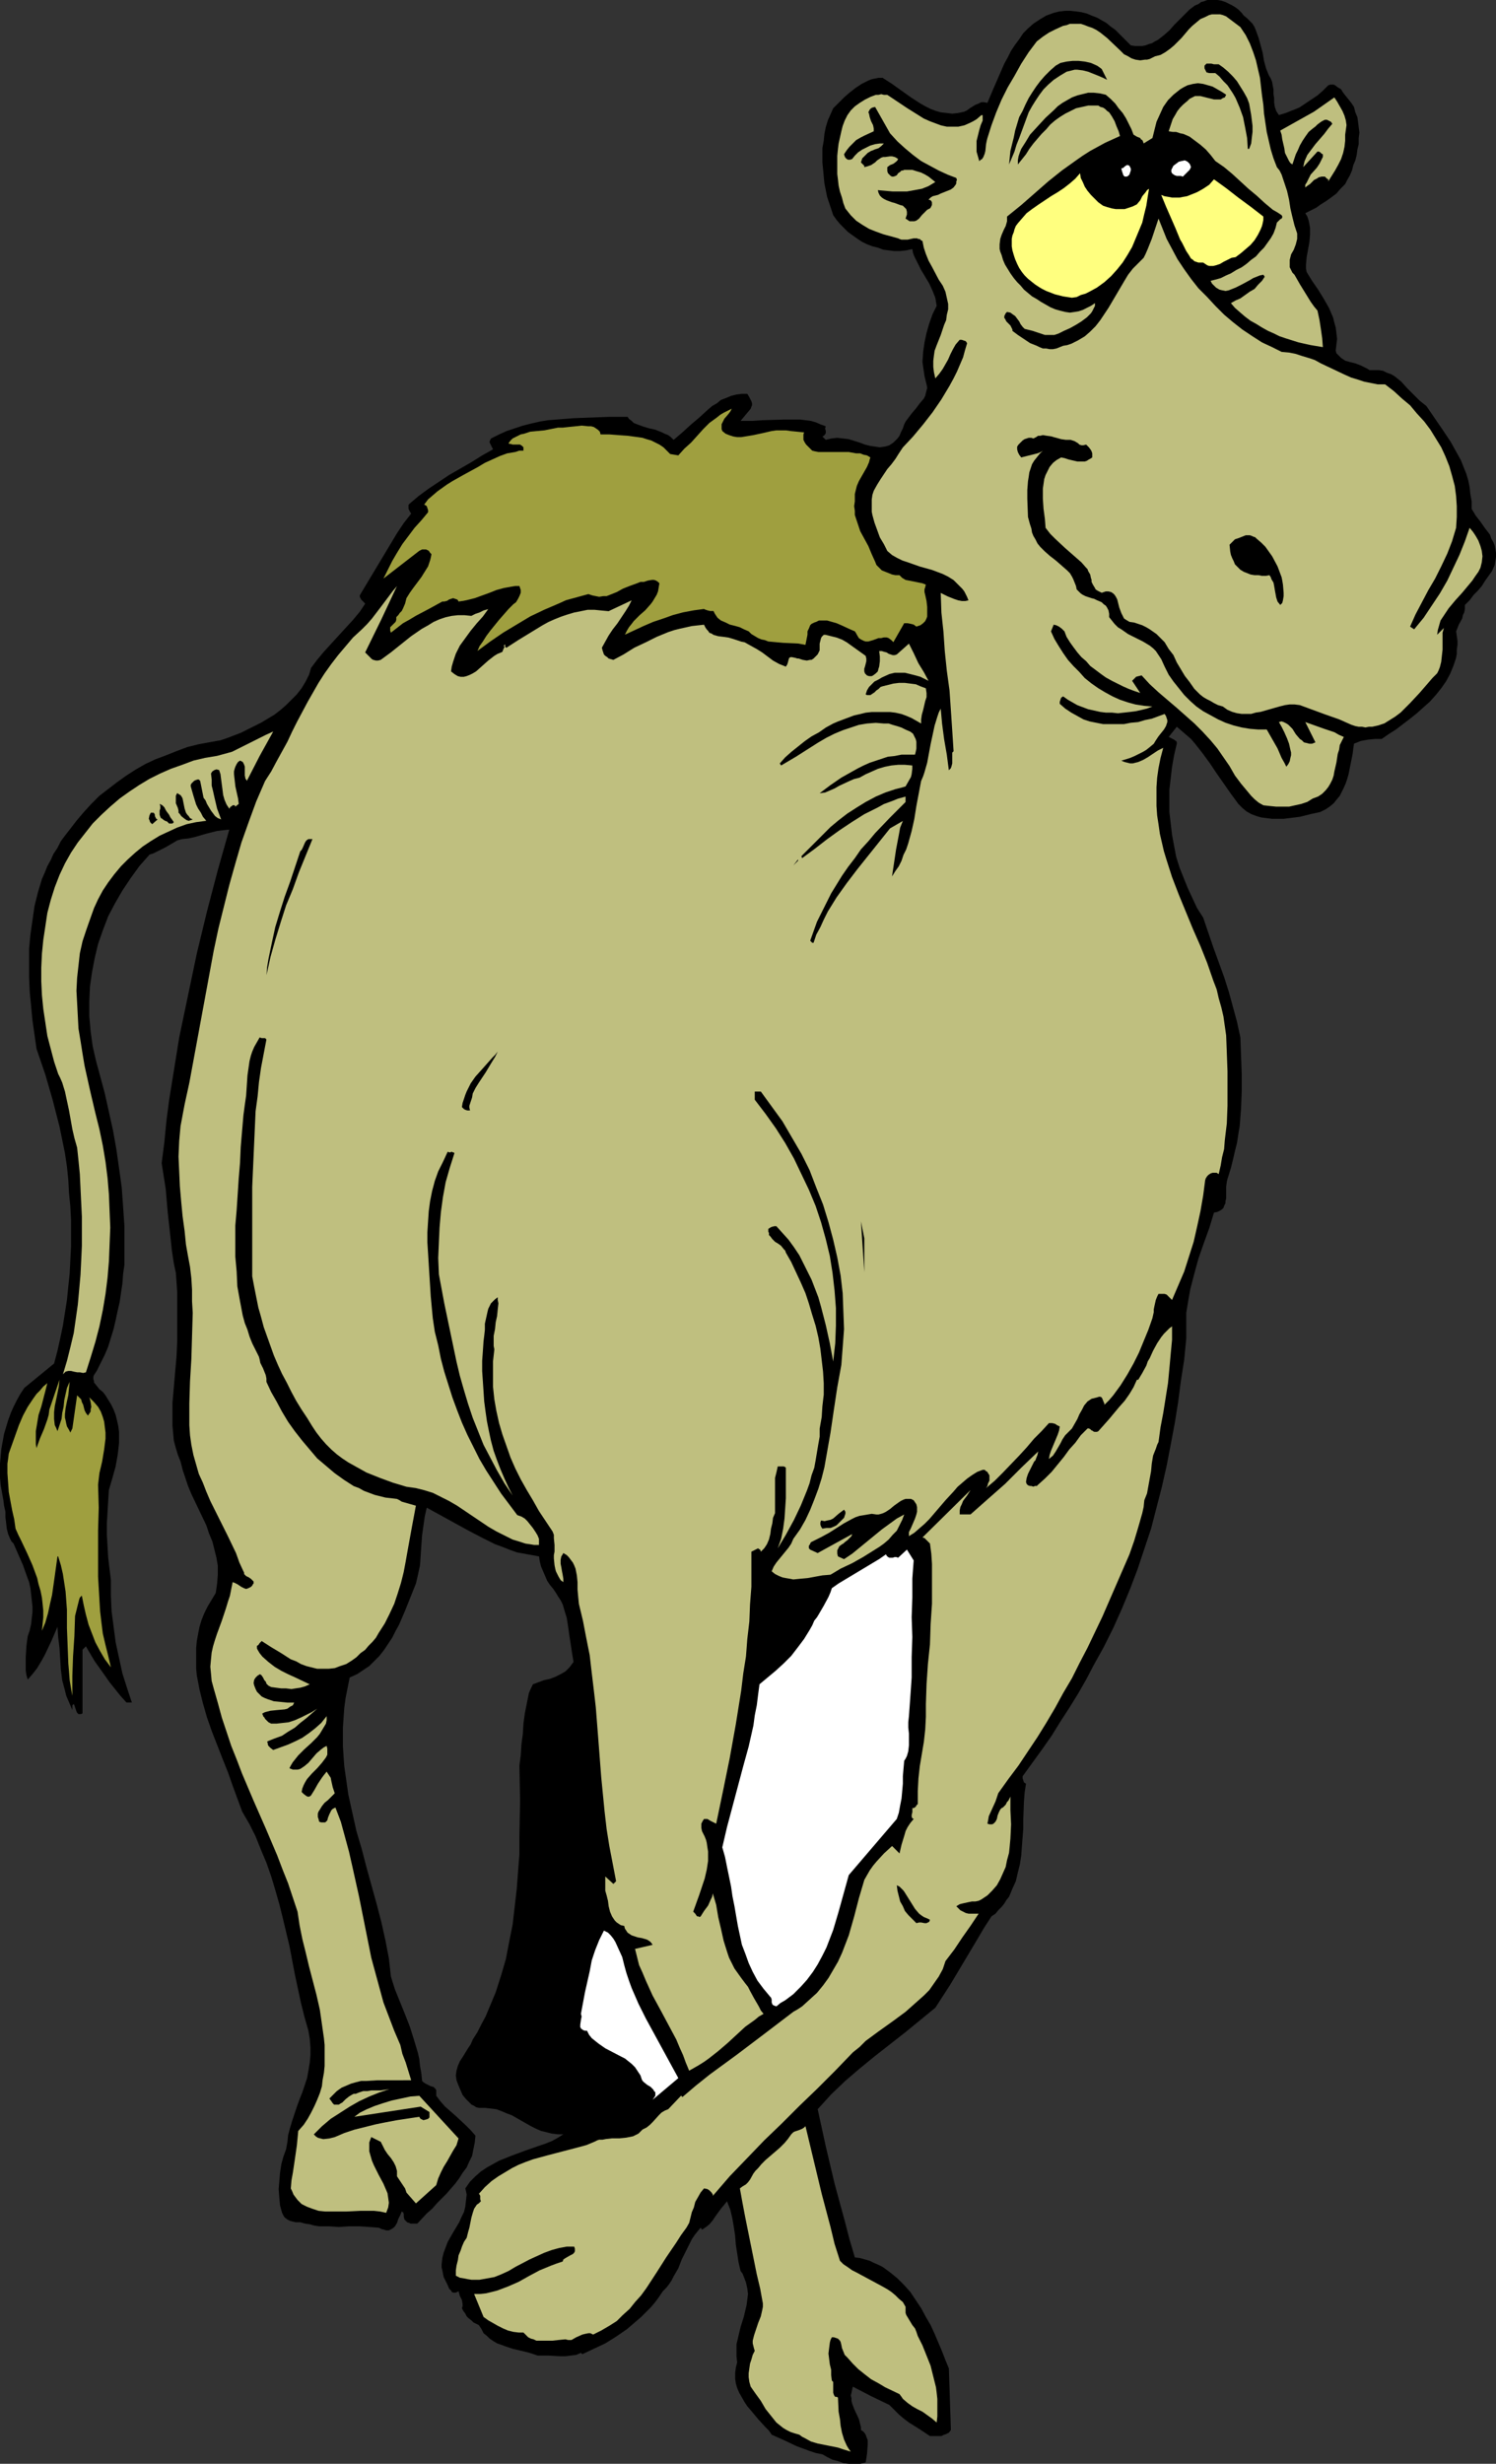
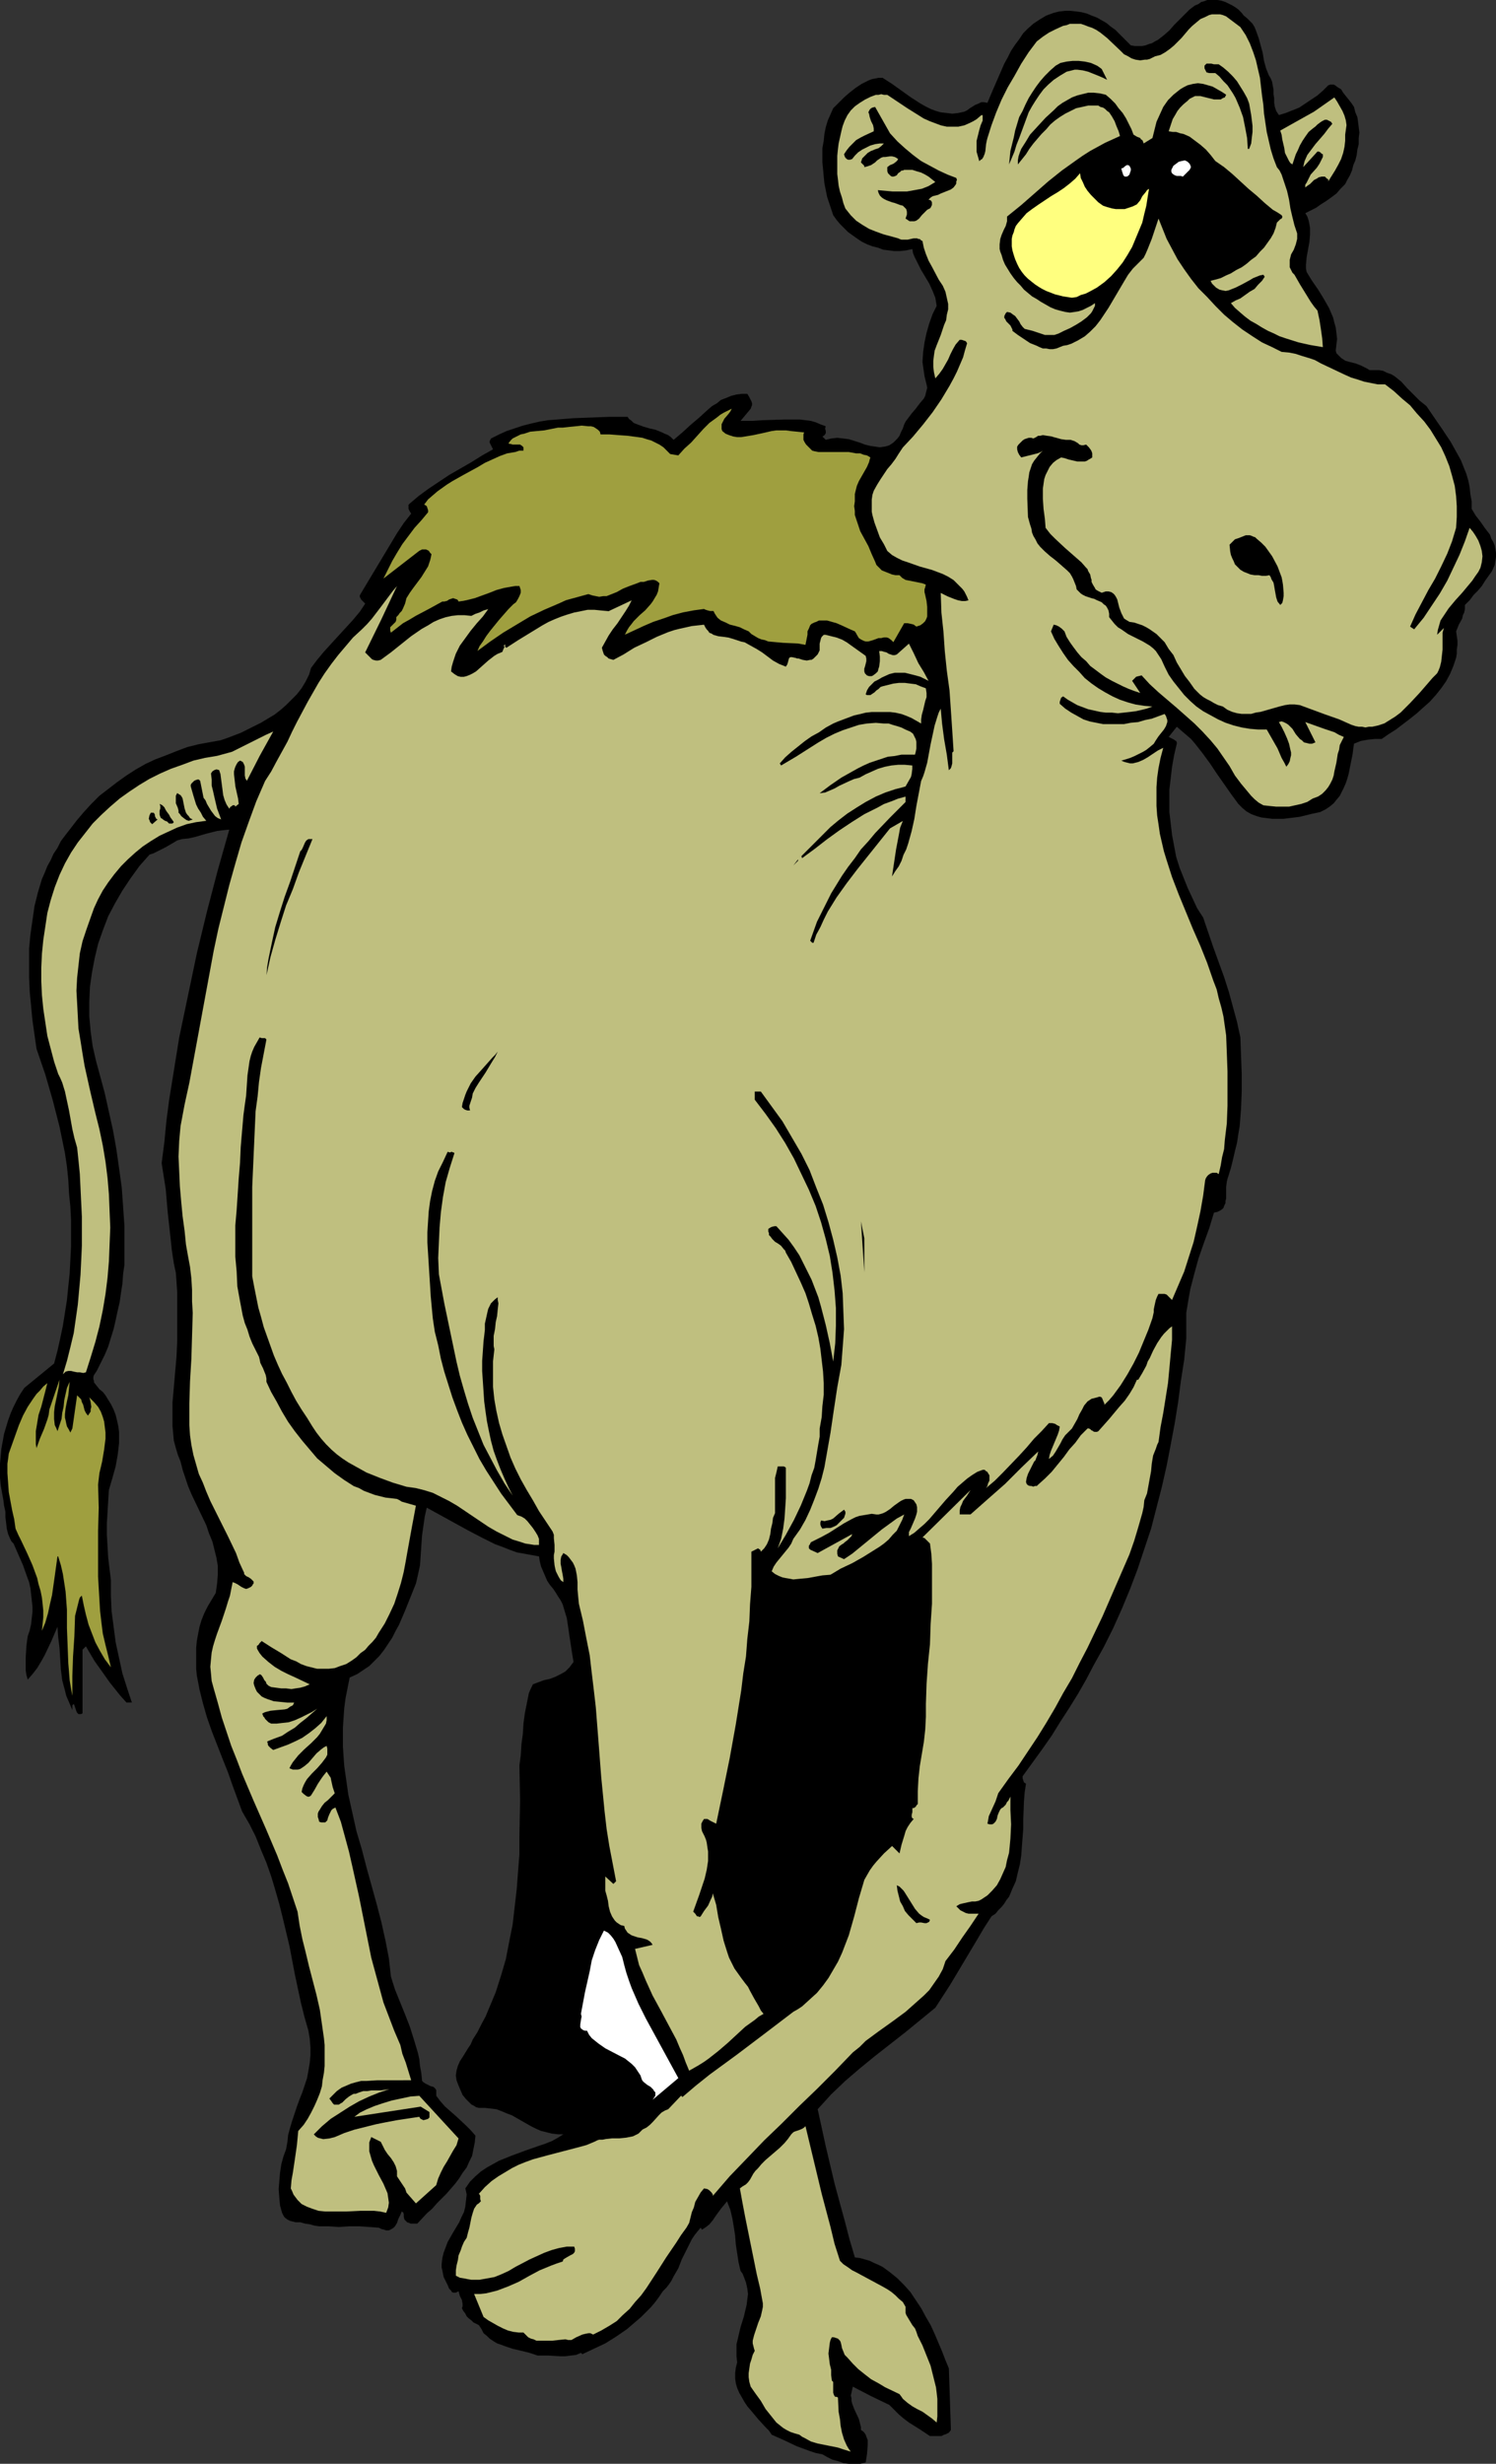
<svg xmlns="http://www.w3.org/2000/svg" xmlns:ns1="http://sodipodi.sourceforge.net/DTD/sodipodi-0.dtd" xmlns:ns2="http://www.inkscape.org/namespaces/inkscape" version="1.0" width="94.558mm" height="155.668mm" id="svg28" ns1:docname="Camel 05.wmf">
  <rect width="100%" height="100%" fill="#333333" stroke="none" />
  <ns1:namedview id="namedview28" pagecolor="#ffffff" bordercolor="#000000" borderopacity="0.25" ns2:showpageshadow="2" ns2:pageopacity="0.0" ns2:pagecheckerboard="0" ns2:deskcolor="#d1d1d1" ns2:document-units="mm" />
  <defs id="defs1">
    <pattern id="WMFhbasepattern" patternUnits="userSpaceOnUse" width="6" height="6" x="0" y="0" />
  </defs>
  <path style="fill:#000000;fill-opacity:1;fill-rule:evenodd;stroke:none" d="m 299.219,5.656 0.485,0.808 0.323,0.808 0.646,1.778 0.485,1.778 0.485,1.778 0.323,1.939 0.485,1.778 0.646,1.616 0.485,0.808 0.323,0.808 0.162,0.97 0.162,0.808 v 1.131 l 0.162,0.97 v 1.131 l 0.162,0.97 0.323,0.97 0.646,0.97 1.616,-0.485 1.616,-0.646 1.616,-0.646 1.454,-0.97 1.454,-0.97 1.454,-0.97 1.293,-1.131 1.293,-1.293 0.485,-0.162 h 0.323 0.485 l 0.323,0.162 0.646,0.485 0.808,0.485 0.485,0.808 0.646,0.808 1.293,1.616 0.646,0.97 0.323,1.293 0.485,1.131 0.162,1.131 0.162,1.293 0.162,1.293 -0.162,1.293 v 1.454 l -0.323,1.293 -0.162,1.293 -0.323,1.293 -0.485,1.131 -0.323,1.293 -0.485,1.131 -0.646,1.131 -0.485,0.97 -1.131,1.131 -0.969,1.131 -1.293,0.97 -1.131,0.808 -1.293,0.808 -1.131,0.808 -1.293,0.646 -1.293,0.646 0.485,0.808 0.323,0.97 0.162,0.808 0.162,0.97 v 0.808 0.808 l -0.162,1.778 -0.323,1.778 -0.323,1.778 -0.162,1.778 v 0.97 l 0.162,0.808 1.293,2.101 1.454,2.101 1.293,2.101 1.293,2.262 0.485,1.131 0.485,1.131 0.323,1.293 0.323,1.131 0.162,1.293 0.162,1.454 -0.162,1.293 -0.162,1.454 0.162,0.646 0.323,0.323 0.485,0.485 0.323,0.323 0.969,0.646 1.131,0.323 1.293,0.323 1.293,0.485 0.969,0.485 0.646,0.323 0.485,0.323 h 1.131 1.131 l 0.969,0.162 0.969,0.485 0.969,0.323 0.808,0.485 0.808,0.646 0.808,0.646 1.293,1.454 0.808,0.808 0.808,0.808 1.454,1.454 0.808,0.646 0.808,0.646 3.878,5.656 1.939,2.909 1.616,2.909 0.808,1.454 0.646,1.616 0.646,1.616 0.485,1.616 0.323,1.616 0.162,1.616 0.323,1.778 v 1.778 l 0.969,1.616 1.131,1.454 1.131,1.616 1.131,1.454 0.323,0.97 0.485,0.808 0.323,0.808 0.162,0.808 0.162,0.97 v 0.97 l -0.162,0.97 -0.162,0.97 -0.646,1.454 -0.808,1.131 -0.808,1.131 -0.808,1.293 -0.969,1.131 -0.969,0.97 -0.969,1.293 -1.131,1.131 v 0.97 l -0.162,0.808 -0.323,0.646 -0.162,0.808 -0.808,1.454 -0.646,1.616 0.162,1.131 0.162,1.131 v 0.97 l -0.162,1.131 v 0.97 l -0.162,0.97 -0.646,1.939 -0.808,1.939 -0.969,1.778 -1.131,1.616 -1.293,1.616 -1.454,1.616 -1.454,1.293 -1.616,1.454 -1.616,1.293 -3.393,2.585 -1.777,1.131 -1.616,1.131 h -1.616 l -1.616,0.162 -0.969,0.162 -0.808,0.162 -0.808,0.323 -0.808,0.323 -0.162,1.131 -0.162,1.293 -0.485,2.424 -0.485,2.424 -0.323,1.131 -0.323,0.97 -0.485,1.131 -0.485,0.97 -0.485,0.97 -0.808,0.97 -0.646,0.808 -0.969,0.808 -0.969,0.646 -1.293,0.646 -2.262,0.485 -2.585,0.646 -2.585,0.323 -1.293,0.162 h -1.454 -1.293 l -1.293,-0.162 -1.293,-0.162 -1.131,-0.323 -1.293,-0.485 -1.131,-0.646 -0.969,-0.808 -0.969,-0.97 -1.777,-2.424 -3.393,-4.848 -1.616,-2.424 -1.777,-2.424 -1.777,-2.262 -0.969,-1.131 -1.131,-0.97 -1.131,-0.97 -1.131,-0.97 -1.939,2.424 0.646,0.323 0.646,0.323 0.162,0.162 0.323,0.162 0.162,0.323 v 0.323 l -0.646,2.747 -0.485,2.747 -0.323,2.747 -0.323,2.747 v 2.747 2.585 l 0.323,2.747 0.323,2.747 0.485,2.585 0.485,2.585 0.808,2.585 0.969,2.424 0.969,2.424 1.131,2.424 1.131,2.424 1.454,2.262 2.423,7.11 2.585,7.11 1.131,3.555 0.969,3.555 0.969,3.555 0.808,3.717 0.162,4.363 0.162,4.363 v 4.201 l -0.162,4.04 -0.323,4.201 -0.323,1.939 -0.323,2.101 -0.485,1.939 -0.485,2.101 -0.485,1.939 -0.646,2.101 -0.162,0.485 -0.162,0.646 -0.162,1.293 v 1.454 1.293 l -0.162,0.646 v 0.485 l -0.323,0.646 -0.162,0.485 -0.323,0.323 -0.485,0.323 -0.646,0.323 -0.808,0.162 -1.131,3.717 -1.293,3.555 -1.293,3.717 -0.969,3.555 -0.969,3.717 -0.323,1.778 -0.323,1.939 -0.323,1.939 v 1.939 2.101 2.101 l -0.485,5.009 -0.808,5.171 -0.646,5.009 -0.808,5.009 -0.969,5.171 -0.969,5.009 -1.131,5.009 -1.293,5.009 -1.293,5.009 -1.616,4.848 -1.616,4.848 -1.777,4.686 -1.939,4.686 -2.1,4.686 -2.262,4.525 -2.423,4.363 -1.777,3.393 -1.939,3.393 -2.1,3.393 -2.1,3.232 -2.1,3.393 -2.262,3.232 -4.685,6.464 v 0.485 l 0.162,0.485 0.162,0.485 0.485,0.323 -0.323,2.101 -0.162,2.101 -0.162,4.201 v 2.262 l -0.162,2.101 -0.162,2.101 -0.162,2.262 -0.323,2.101 -0.485,1.939 -0.485,2.101 -0.808,1.778 -0.808,1.939 -0.646,0.808 -0.485,0.808 -0.646,0.808 -0.808,0.808 -0.646,0.808 -0.969,0.646 -1.777,2.747 -1.616,2.747 -6.463,10.827 -1.777,2.747 -1.777,2.747 -3.554,2.909 -3.554,2.909 -3.716,2.909 -3.716,2.909 -3.554,2.909 -3.393,2.909 -3.393,3.232 -1.616,1.778 -1.616,1.778 1.939,8.888 2.1,8.888 2.423,8.888 1.131,4.363 1.293,4.363 1.293,0.162 1.131,0.323 1.131,0.323 0.969,0.485 1.131,0.485 0.969,0.485 1.777,1.293 1.777,1.454 1.616,1.616 1.454,1.616 1.293,1.939 1.293,1.939 1.131,2.101 1.131,1.939 0.969,2.101 1.777,4.201 0.808,2.101 0.808,1.939 0.485,14.705 -0.485,0.646 -0.646,0.323 -0.485,0.162 -0.646,0.323 h -0.646 -0.646 -1.454 l -2.423,-1.616 -2.585,-1.616 -1.293,-0.97 -1.131,-0.97 -1.131,-1.131 -1.131,-1.131 -4.362,-2.101 -4.362,-2.262 -0.162,0.646 -0.162,0.808 -0.162,0.646 0.162,0.646 v 0.646 l 0.162,0.646 0.485,1.293 1.131,2.424 0.323,1.293 0.162,0.646 v 0.646 l 0.485,0.323 0.323,0.323 0.323,0.485 0.162,0.485 0.323,0.808 v 1.131 l -0.162,2.101 -0.162,1.131 -0.162,0.97 -1.293,0.323 h -1.454 -1.293 l -1.293,-0.162 -1.293,-0.485 -1.293,-0.323 -1.293,-0.646 -1.131,-0.646 -1.616,-0.323 -1.454,-0.485 -3.07,-1.131 -3.07,-1.454 -2.908,-1.293 -0.646,-0.97 -0.808,-0.808 -1.777,-1.939 -1.616,-1.939 -0.969,-1.131 -0.646,-0.97 -0.646,-1.131 -0.646,-1.131 -0.485,-1.131 -0.323,-1.131 -0.162,-1.131 v -1.293 l 0.162,-1.293 0.323,-1.293 -0.162,-1.454 v -1.454 -1.454 l 0.323,-1.293 0.646,-2.747 0.808,-2.585 0.646,-2.747 0.162,-1.293 0.162,-1.293 -0.162,-1.293 -0.323,-1.454 -0.485,-1.293 -0.323,-0.808 -0.485,-0.646 -0.485,-2.101 -0.323,-2.101 -0.323,-2.101 -0.162,-2.101 -0.323,-2.101 -0.323,-1.939 -0.485,-2.101 -0.808,-2.101 -0.646,0.808 -0.808,0.97 -1.293,1.778 -0.646,0.97 -0.808,0.97 -0.808,0.646 -0.969,0.646 -0.323,-0.485 -0.808,0.97 -0.646,0.808 -0.646,0.97 -0.485,0.97 -0.969,1.939 -0.969,1.939 -0.808,2.101 -1.131,1.939 -0.485,0.97 -0.646,0.97 -0.646,0.808 -0.808,0.808 -0.969,1.454 -0.969,1.293 -0.969,1.131 -1.131,1.131 -1.131,1.131 -1.131,0.97 -2.262,1.939 -2.585,1.778 -2.585,1.616 -2.747,1.293 -2.747,1.293 -0.323,-0.323 -1.131,0.485 -1.293,0.162 -1.293,0.162 h -1.293 l -2.747,-0.162 h -2.585 l -1.939,-0.646 -1.939,-0.485 -2.1,-0.485 -1.939,-0.646 -0.808,-0.323 -0.969,-0.323 -0.808,-0.485 -0.969,-0.646 -0.646,-0.646 -0.808,-0.646 -0.485,-0.97 -0.646,-0.97 -1.293,-0.646 -0.485,-0.485 -0.646,-0.485 -0.485,-0.485 -0.323,-0.646 -0.485,-0.646 -0.323,-0.646 0.162,-0.485 v -0.485 l -0.162,-0.97 -0.485,-0.97 -0.323,-1.131 -0.323,0.162 -0.323,0.162 h -0.485 -0.162 l -0.323,-0.162 -0.162,-0.323 -0.485,-0.485 -0.323,-0.808 -0.162,-0.323 -0.162,-0.323 -0.323,-0.646 -0.323,-0.646 -0.162,-0.808 -0.162,-0.808 -0.162,-0.646 v -0.808 l 0.162,-1.454 0.323,-1.293 0.485,-1.293 0.485,-1.293 1.293,-2.262 1.454,-2.424 0.485,-1.131 0.646,-1.293 0.323,-1.293 0.162,-1.454 0.162,-1.454 -0.162,-0.808 -0.162,-0.646 1.131,-1.616 1.293,-1.293 1.293,-1.131 1.454,-0.97 1.454,-0.808 1.454,-0.808 1.616,-0.646 1.616,-0.646 3.07,-1.131 3.231,-1.131 1.454,-0.485 1.616,-0.646 1.454,-0.808 1.293,-0.808 h -1.293 l -1.454,-0.162 -1.293,-0.323 -1.293,-0.323 -1.131,-0.485 -1.293,-0.646 -2.262,-1.293 -2.262,-1.293 -1.293,-0.485 -1.131,-0.485 -1.293,-0.485 -1.293,-0.162 -1.454,-0.162 h -1.454 l -0.646,-0.162 -0.485,-0.323 -0.646,-0.323 -0.485,-0.485 -0.808,-0.808 -0.808,-0.97 -0.485,-1.131 -0.485,-1.131 -0.485,-1.293 -0.162,-1.131 0.162,-1.131 0.323,-1.131 0.485,-1.131 0.646,-0.97 1.293,-2.101 0.646,-0.97 0.485,-1.131 1.131,-1.778 0.969,-1.939 0.969,-1.778 0.808,-1.939 1.616,-3.878 1.293,-4.04 1.131,-3.878 0.808,-4.201 0.808,-4.04 0.485,-4.201 0.485,-4.201 0.323,-4.201 0.323,-4.201 v -4.363 l 0.162,-8.403 -0.162,-8.403 0.323,-2.424 0.162,-2.585 0.162,-1.293 0.162,-1.131 0.162,-2.585 0.323,-2.424 0.485,-2.424 0.485,-2.424 0.485,-1.131 0.485,-0.97 2.585,-0.97 1.454,-0.323 1.293,-0.485 1.293,-0.646 1.131,-0.646 0.485,-0.485 0.485,-0.485 0.485,-0.646 0.485,-0.646 -0.323,-1.939 -0.323,-2.101 -0.323,-2.101 -0.323,-2.262 -0.323,-2.101 -0.646,-2.101 -0.323,-1.131 -0.485,-0.97 -0.646,-0.97 -0.485,-0.808 -0.646,-0.97 -0.808,-0.97 -0.646,-0.97 -0.485,-1.131 -0.485,-1.131 -0.485,-1.131 -0.323,-1.293 -0.162,-1.131 -1.777,-0.323 -1.777,-0.323 -1.777,-0.323 -1.777,-0.646 -1.616,-0.646 -1.777,-0.646 -3.231,-1.616 -3.393,-1.778 -6.463,-3.555 -3.231,-1.778 -0.485,2.101 -0.323,2.262 -0.323,2.262 -0.323,4.686 -0.162,2.424 -0.485,2.262 -0.485,2.101 -1.293,3.232 -1.293,3.232 -1.454,3.393 -0.808,1.454 -0.808,1.616 -0.969,1.454 -0.969,1.454 -1.131,1.454 -1.131,1.131 -1.293,1.293 -1.454,0.97 -1.454,0.97 -1.777,0.808 -0.485,2.424 -0.485,2.424 -0.323,2.424 -0.162,2.262 -0.162,2.424 v 2.262 2.262 l 0.162,2.424 0.162,2.262 0.323,2.262 0.646,4.525 0.969,4.363 0.969,4.363 1.293,4.363 1.131,4.363 2.423,8.726 1.131,4.363 0.969,4.363 0.808,4.201 0.485,4.363 0.969,3.07 2.423,5.979 1.131,2.909 0.969,3.07 0.969,3.232 0.323,1.454 0.162,1.616 0.323,1.778 0.162,1.616 v 0.162 l 0.323,0.323 0.485,0.323 1.293,0.646 0.646,0.162 0.485,0.485 0.162,0.323 v 0.323 0.485 0.485 l 0.969,1.293 1.131,1.293 2.585,2.262 2.423,2.262 1.131,1.131 1.131,1.293 -0.162,1.616 -0.323,1.616 -0.323,1.616 -0.646,1.293 -0.646,1.454 -0.969,1.293 -0.808,1.293 -0.969,1.293 -2.1,2.424 -2.262,2.262 -1.131,1.293 -1.293,1.131 -2.262,2.424 h -0.969 -0.646 l -0.323,-0.162 -0.485,-0.162 -0.323,-0.323 -0.323,-0.323 -0.162,-0.646 v -0.323 -0.323 l -0.162,-0.485 h -0.162 l -0.162,-0.162 -0.323,0.808 -0.485,0.97 -0.323,0.97 -0.485,0.808 -0.323,0.323 -0.485,0.323 -0.323,0.162 -0.323,0.162 h -0.646 l -0.485,-0.162 -0.646,-0.162 -0.646,-0.323 -2.262,-0.162 -2.423,-0.162 h -2.423 l -2.423,0.162 -2.423,-0.162 h -2.262 l -1.131,-0.162 -1.131,-0.323 -1.131,-0.162 -1.131,-0.323 h -0.485 -0.646 l -0.646,-0.162 -0.646,-0.162 -0.646,-0.323 -0.646,-0.485 -0.323,-0.485 -0.323,-0.646 -0.485,-1.778 -0.162,-1.778 -0.162,-2.101 0.162,-1.939 0.162,-1.939 0.323,-2.101 0.485,-1.778 0.646,-1.778 0.323,-1.778 0.162,-1.616 0.485,-1.778 0.485,-1.616 1.131,-3.393 0.646,-1.778 0.646,-1.616 1.131,-3.393 0.323,-1.778 0.323,-1.939 0.162,-1.778 v -1.778 l -0.162,-2.101 -0.323,-1.939 -0.969,-3.393 -0.808,-3.232 -1.454,-6.787 -1.293,-6.787 -1.616,-6.787 -0.808,-3.232 -0.969,-3.393 -0.969,-3.232 -1.131,-3.232 -1.293,-3.07 -1.293,-3.232 -1.454,-2.909 -1.777,-3.07 -1.131,-3.07 -1.131,-3.07 -1.131,-3.232 -1.293,-3.232 -2.585,-6.625 -1.131,-3.232 -0.969,-3.393 -0.808,-3.232 -0.646,-3.393 -0.162,-1.616 v -1.778 -1.616 -1.616 l 0.162,-1.616 0.323,-1.778 0.323,-1.616 0.485,-1.616 0.646,-1.616 0.808,-1.616 0.969,-1.616 0.969,-1.616 0.162,-1.131 0.162,-1.131 0.162,-2.101 v -2.101 l -0.323,-1.939 -0.485,-1.939 -0.485,-1.939 -0.808,-1.939 -0.646,-1.939 -3.554,-7.433 -0.808,-1.939 -0.646,-1.939 -0.646,-1.939 -0.485,-1.939 -0.646,-1.616 -0.485,-1.616 -0.485,-1.778 -0.162,-1.778 -0.162,-1.778 v -1.778 -3.717 l 0.323,-3.717 0.323,-3.717 0.162,-1.778 0.162,-1.939 0.162,-3.555 v -2.101 -2.424 -2.262 -2.424 -2.424 l -0.162,-2.424 -0.162,-2.262 -0.485,-2.262 -0.485,-3.232 -0.323,-3.07 -0.323,-2.909 -0.323,-2.909 -0.485,-5.656 -0.485,-3.07 -0.485,-3.07 0.646,-5.009 0.485,-5.009 0.646,-5.009 0.808,-5.009 1.616,-10.019 2.1,-10.019 2.1,-10.019 2.423,-10.019 2.585,-9.857 2.747,-9.695 -1.616,0.162 -1.293,0.162 -1.293,0.323 -1.293,0.323 -2.747,0.808 -1.454,0.323 -1.616,0.162 -1.131,0.323 -0.808,0.485 -1.939,1.131 -1.939,0.97 -0.969,0.485 -0.969,0.323 -2.423,2.747 -2.1,2.909 -1.939,2.909 -1.777,3.07 -1.616,3.07 -1.293,3.393 -1.131,3.232 -0.808,3.393 -0.646,3.393 -0.485,3.393 -0.162,3.555 v 3.555 l 0.323,3.555 0.485,3.555 0.808,3.555 0.969,3.555 1.131,4.201 0.969,4.363 0.969,4.363 0.808,4.525 0.646,4.525 0.646,4.686 0.323,4.525 0.323,4.686 v 4.525 4.686 l -0.323,2.262 -0.162,2.262 -0.323,2.101 -0.323,2.262 -0.485,2.101 -0.485,2.262 -0.485,2.101 -0.646,2.101 -0.646,2.101 -0.808,1.939 -0.969,1.939 -0.969,1.939 -0.323,0.485 -0.323,0.485 -0.162,0.485 v 0.485 l 0.162,0.485 v 0.323 l 0.646,0.808 0.646,0.808 0.808,0.646 0.646,0.808 0.485,0.808 0.808,1.293 0.646,1.293 0.485,1.293 0.323,1.293 0.323,1.454 0.162,1.293 v 1.293 1.454 l -0.162,1.454 -0.162,1.293 -0.485,2.747 -0.808,2.909 -0.808,2.747 -0.162,2.585 -0.162,2.747 -0.162,2.585 v 2.747 l 0.162,2.747 0.162,2.747 0.323,2.747 0.323,2.585 v 3.717 l 0.162,3.717 0.485,3.717 0.485,3.717 0.808,3.717 0.808,3.717 1.131,3.555 1.131,3.393 h -1.293 l -1.454,-1.616 -1.293,-1.616 -1.293,-1.616 -1.131,-1.616 -2.423,-3.393 -2.1,-3.555 -0.808,0.808 v 15.19 l -0.323,0.162 H 19.226 18.742 l -0.323,-0.323 -0.162,-0.323 -0.323,-0.97 -0.162,-0.485 -0.162,-0.323 -0.162,0.162 -0.162,0.162 v 0.323 0.485 0.323 l -0.485,-1.131 -0.485,-1.131 -0.485,-1.131 -0.323,-1.293 -0.646,-2.424 -0.323,-2.585 -0.162,-2.585 -0.162,-2.585 -0.323,-2.585 -0.162,-2.424 -1.454,3.393 -1.616,3.393 -0.808,1.454 -0.969,1.616 -1.131,1.454 -1.131,1.293 -0.323,-1.131 -0.162,-1.131 v -1.454 -1.454 l 0.162,-2.747 0.162,-1.293 0.162,-1.131 0.485,-1.454 0.323,-1.454 0.162,-1.454 0.162,-1.454 v -1.293 L 7.594,382.163 7.432,380.709 7.27,379.254 6.947,377.8 6.463,376.507 5.493,373.76 4.362,371.175 3.231,368.589 2.747,368.105 2.423,367.458 1.939,366.327 1.616,365.034 1.454,363.58 1.293,362.287 v -1.293 L 0.969,359.54 0.808,358.248 0.485,356.47 0.162,354.692 0,352.915 v -1.616 -1.778 l 0.162,-1.778 0.162,-1.778 0.323,-1.778 0.323,-1.778 0.485,-1.616 0.485,-1.616 0.646,-1.778 0.646,-1.454 0.808,-1.616 0.808,-1.454 0.969,-1.454 7.109,-5.817 0.808,-3.07 0.646,-2.909 0.646,-3.07 0.485,-3.07 0.485,-3.07 0.323,-3.232 0.323,-3.07 0.162,-3.232 0.162,-3.232 v -3.07 -3.232 l -0.162,-3.232 -0.323,-3.232 -0.162,-3.07 -0.323,-3.232 -0.485,-3.232 -1.293,-6.302 -1.616,-6.302 -1.777,-6.14 -2.1,-6.14 -0.485,-3.393 -0.485,-3.393 -0.323,-3.393 -0.323,-3.393 -0.162,-3.555 v -3.393 -3.393 l 0.323,-3.393 0.485,-3.393 0.485,-3.393 0.808,-3.232 0.969,-3.232 0.646,-1.454 0.646,-1.616 0.808,-1.454 0.646,-1.454 0.969,-1.454 0.808,-1.616 0.969,-1.293 1.131,-1.454 1.616,-2.101 1.777,-2.101 1.777,-1.939 1.939,-1.939 2.1,-1.616 2.1,-1.616 2.262,-1.616 2.262,-1.454 2.262,-1.293 2.423,-1.131 2.585,-0.97 2.423,-0.97 2.585,-0.97 2.585,-0.646 2.585,-0.485 2.747,-0.485 1.454,-0.485 3.393,-1.293 1.616,-0.808 1.616,-0.808 1.616,-0.808 1.616,-0.97 1.616,-0.97 1.454,-1.131 1.293,-1.131 1.293,-1.293 1.293,-1.293 1.131,-1.454 0.969,-1.616 0.808,-1.616 0.485,-1.616 1.454,-1.939 1.616,-1.939 3.393,-3.717 1.777,-1.939 1.777,-1.939 1.616,-1.939 1.293,-1.939 -0.485,-0.485 -0.485,-0.485 -0.162,-0.323 -0.162,-0.323 v -0.323 l 0.162,-0.323 1.454,-2.424 1.454,-2.424 1.454,-2.424 1.454,-2.424 1.454,-2.424 1.454,-2.424 1.616,-2.424 1.777,-2.262 -0.323,-0.485 -0.323,-0.646 v -0.323 -0.323 -0.323 l 0.323,-0.323 2.1,-1.778 2.423,-1.778 2.423,-1.616 2.423,-1.616 5.332,-3.07 2.585,-1.616 2.585,-1.454 -0.323,-0.646 -0.323,-0.646 -0.162,-0.323 v -0.323 l 0.162,-0.323 0.162,-0.323 1.939,-0.97 1.777,-0.808 1.939,-0.646 1.939,-0.646 1.939,-0.485 2.1,-0.485 1.939,-0.323 2.1,-0.162 4.039,-0.323 4.362,-0.162 4.201,-0.162 h 4.362 l 0.323,0.485 0.646,0.485 0.485,0.485 0.808,0.323 1.293,0.485 1.616,0.485 1.454,0.323 1.616,0.646 0.646,0.323 0.808,0.323 0.646,0.485 0.646,0.646 2.1,-1.778 1.939,-1.778 2.1,-1.778 1.939,-1.778 1.131,-0.97 1.131,-0.646 0.969,-0.808 1.293,-0.485 1.131,-0.485 1.293,-0.323 1.293,-0.162 h 1.293 l 0.485,0.808 0.485,0.97 0.162,0.485 v 0.485 l -0.162,0.323 -0.162,0.485 -2.423,2.909 h 2.585 l 2.585,-0.162 5.17,-0.162 h 2.585 1.293 l 1.293,0.162 1.293,0.162 1.131,0.323 1.131,0.485 1.293,0.485 -0.162,0.485 0.162,0.646 v 0.323 0.162 l -0.162,0.323 -0.323,0.323 -0.323,0.162 0.808,0.808 0.646,-0.162 0.646,-0.162 1.454,-0.162 1.454,0.162 1.293,0.162 2.585,0.808 1.293,0.485 1.293,0.323 1.131,0.162 1.131,0.162 1.131,-0.162 0.646,-0.162 0.485,-0.162 0.485,-0.323 0.485,-0.323 0.485,-0.485 0.485,-0.485 0.485,-0.646 0.323,-0.808 0.485,-0.97 0.323,-0.97 0.323,-0.646 0.485,-0.646 0.969,-1.293 0.969,-1.131 0.969,-1.293 0.969,-1.131 0.323,-0.646 0.162,-0.646 0.162,-0.646 0.162,-0.646 -0.162,-0.808 -0.162,-0.646 -0.323,-1.293 -0.162,-1.131 -0.162,-1.131 -0.162,-1.131 0.162,-2.424 0.323,-2.262 0.485,-2.262 0.646,-2.262 0.808,-2.262 0.969,-1.939 -0.162,-0.97 -0.162,-0.97 -0.323,-0.808 -0.323,-0.808 -0.808,-1.778 -0.969,-1.616 -0.969,-1.616 -0.808,-1.616 -0.808,-1.616 -0.323,-0.808 -0.162,-0.97 -1.454,0.323 -1.454,0.162 h -1.454 l -1.293,-0.162 -1.293,-0.162 -1.293,-0.485 -1.293,-0.323 -1.293,-0.485 -1.293,-0.646 -0.969,-0.646 -1.131,-0.808 -1.131,-0.808 -0.969,-0.97 -0.969,-0.97 -0.808,-0.97 -0.808,-1.131 -0.485,-1.454 -0.485,-1.454 -0.485,-1.454 -0.323,-1.616 -0.323,-1.616 -0.162,-1.616 -0.162,-1.778 -0.162,-1.616 v -1.778 -1.616 l 0.323,-1.778 0.162,-1.616 0.323,-1.616 0.485,-1.616 0.646,-1.454 0.646,-1.454 2.585,-2.585 1.293,-1.131 1.454,-1.131 1.454,-0.97 1.616,-0.808 0.808,-0.323 0.808,-0.162 0.808,-0.162 h 0.969 l 2.262,1.454 2.262,1.616 2.262,1.616 2.262,1.454 1.131,0.646 1.293,0.646 1.293,0.485 1.131,0.323 1.454,0.162 1.293,0.162 1.454,-0.162 1.454,-0.323 0.646,-0.323 0.646,-0.485 1.293,-0.808 0.808,-0.323 0.646,-0.323 h 0.646 l 0.808,0.162 1.293,-3.07 2.747,-6.302 0.808,-1.454 0.808,-1.616 0.969,-1.454 0.969,-1.293 0.969,-1.454 1.131,-1.131 1.293,-1.131 1.454,-0.97 1.616,-0.97 1.777,-0.646 1.293,-0.323 1.454,-0.162 h 1.293 l 1.454,0.162 1.131,0.162 1.293,0.323 1.131,0.485 1.293,0.485 1.131,0.646 1.131,0.646 0.969,0.808 1.131,0.808 1.777,1.778 1.939,1.939 0.969,0.162 h 0.808 0.969 l 0.808,-0.162 0.808,-0.323 0.646,-0.162 0.808,-0.485 0.646,-0.323 1.454,-1.131 1.293,-1.131 1.131,-1.293 1.293,-1.293 1.131,-1.131 1.293,-1.293 1.293,-0.97 0.808,-0.323 0.646,-0.485 0.646,-0.162 L 288.394,0 h 0.808 0.808 0.808 l 0.969,0.162 0.969,0.323 0.969,0.485 0.646,0.323 0.808,0.485 0.646,0.485 0.808,0.808 0.485,0.646 0.808,0.646 z" id="path1" />
  <path style="fill:#bfbf7f;fill-opacity:1;fill-rule:evenodd;stroke:none" d="m 296.311,6.464 1.293,1.939 0.969,1.939 0.808,2.101 0.646,1.939 0.485,2.101 0.485,2.101 0.485,4.201 0.323,2.262 0.162,2.101 0.646,4.363 0.485,2.101 0.485,2.101 0.646,2.101 0.808,2.101 0.646,0.808 0.485,0.97 0.323,0.97 0.323,0.97 0.646,1.939 0.485,2.101 0.323,2.101 0.485,2.101 0.485,1.939 0.646,1.939 v 0.646 0.646 l -0.323,1.293 -0.485,1.293 -0.646,1.131 -0.323,1.293 v 0.646 0.485 0.646 l 0.323,0.646 0.323,0.646 0.485,0.485 1.293,2.262 1.293,2.101 1.293,2.101 0.808,1.131 0.808,0.97 0.485,2.262 0.323,2.101 0.323,2.262 0.162,2.101 -2.908,-0.485 -2.908,-0.646 -3.07,-0.97 -1.454,-0.485 -1.293,-0.646 -1.454,-0.646 -1.454,-0.808 -1.293,-0.808 -1.454,-0.808 -1.293,-0.97 -1.131,-0.97 -1.293,-1.131 -0.969,-1.131 1.131,-0.646 1.131,-0.485 1.131,-0.808 1.131,-0.808 1.131,-0.646 0.808,-0.97 0.969,-0.97 0.646,-0.97 -0.323,-0.485 -0.808,0.162 -0.808,0.323 -0.808,0.323 -0.808,0.485 -1.777,0.97 -1.616,0.808 -0.808,0.323 -0.808,0.323 -0.808,0.162 -0.808,-0.162 -0.646,-0.162 -0.808,-0.485 -0.323,-0.323 -0.323,-0.323 -0.323,-0.323 -0.323,-0.646 1.293,-0.323 1.131,-0.323 1.293,-0.646 1.131,-0.485 1.293,-0.808 1.293,-0.646 1.131,-0.808 1.131,-0.97 1.131,-0.808 0.969,-1.131 0.969,-0.97 0.808,-1.131 0.808,-1.131 0.646,-1.131 0.485,-1.293 0.323,-1.293 0.808,-0.808 0.323,-0.162 0.162,-0.323 v -0.162 l -0.162,-0.323 -0.969,-0.646 -1.131,-0.646 -1.939,-1.616 -1.939,-1.778 -1.939,-1.616 -1.939,-1.778 -1.939,-1.778 -1.939,-1.616 -2.1,-1.454 -1.131,-1.454 -1.131,-1.293 -1.293,-1.131 -1.293,-0.97 -1.293,-0.97 -1.454,-0.646 -0.808,-0.162 -0.969,-0.323 h -0.808 l -0.969,-0.162 0.323,-0.97 0.323,-0.97 0.323,-0.97 0.485,-0.808 0.646,-1.131 0.646,-0.808 0.808,-0.808 0.969,-0.808 0.485,-0.485 0.646,-0.323 0.646,-0.323 h 0.646 0.646 l 0.646,0.162 1.293,0.323 1.293,0.323 h 0.646 0.485 0.485 l 0.485,-0.323 0.485,-0.162 0.323,-0.646 -0.969,-0.646 -1.131,-0.646 -1.131,-0.646 -1.131,-0.323 -1.131,-0.323 -1.293,-0.162 -1.131,0.162 -1.293,0.323 -0.969,0.485 -0.808,0.485 -0.808,0.646 -0.808,0.646 -0.646,0.646 -0.646,0.646 -1.131,1.616 -0.808,1.778 -0.808,1.778 -0.485,1.939 -0.485,1.939 -2.1,1.293 -0.162,-0.485 -0.162,-0.323 -0.323,-0.162 -0.162,-0.323 -0.808,-0.323 -0.808,-0.485 -0.485,-1.293 -0.646,-1.293 -0.646,-1.293 -0.808,-1.293 -0.969,-1.131 -0.808,-1.131 -1.131,-1.131 -1.131,-0.97 -1.454,-0.323 -1.454,-0.162 h -1.293 l -1.293,0.323 -1.293,0.323 -1.293,0.485 -1.131,0.646 -1.131,0.646 -1.131,0.808 -0.969,0.97 -1.939,1.778 -1.939,2.101 -1.777,1.939 -0.969,1.616 -1.131,1.778 -0.323,0.808 -0.323,0.97 -0.162,0.97 v 0.97 l 1.939,-2.424 0.808,-1.293 0.969,-1.293 1.939,-2.262 1.131,-1.131 0.969,-1.131 1.131,-0.97 1.131,-0.808 1.293,-0.808 1.293,-0.646 1.293,-0.646 1.454,-0.323 1.454,-0.323 h 1.616 0.808 l 0.485,0.323 0.646,0.162 0.485,0.323 0.485,0.485 0.485,0.323 0.646,0.97 0.646,1.131 0.485,1.293 0.485,1.131 0.323,1.131 -1.777,0.808 -1.777,0.808 -1.777,0.97 -1.777,0.97 -1.777,1.131 -1.616,1.131 -3.393,2.424 -3.231,2.585 -6.463,5.656 -3.393,2.747 v 0.485 0.646 l -0.323,1.131 -0.485,0.97 -0.485,1.131 -0.323,0.97 -0.162,1.293 v 0.485 0.646 l 0.162,0.646 0.323,0.808 0.323,1.131 0.485,1.131 1.293,2.101 0.808,1.131 0.808,0.97 0.808,0.808 0.808,0.97 0.969,0.808 0.969,0.808 1.131,0.646 0.969,0.646 1.131,0.646 1.131,0.646 1.131,0.485 1.131,0.323 1.293,0.323 1.131,0.162 1.131,-0.162 0.969,-0.162 0.969,-0.323 0.969,-0.485 0.969,-0.485 0.969,-0.646 v 0.646 l -0.323,0.646 -0.323,0.646 -0.323,0.485 -0.485,0.485 -0.485,0.485 -1.293,0.97 -1.293,0.808 -1.454,0.808 -1.454,0.646 -1.293,0.646 -0.969,0.323 h -1.131 -1.131 l -0.969,-0.323 -1.939,-0.646 -1.939,-0.485 -0.485,-0.485 -0.485,-0.646 -0.323,-0.646 -0.485,-0.646 -0.485,-0.646 -0.485,-0.323 -0.646,-0.485 -0.808,-0.162 -0.323,0.323 -0.162,0.323 -0.162,0.323 v 0.162 0.323 l 0.162,0.162 0.323,0.646 0.485,0.485 0.485,0.485 0.323,0.646 0.162,0.323 v 0.323 l 1.293,0.97 1.454,0.97 1.454,0.97 1.616,0.646 0.646,0.323 0.808,0.323 h 0.808 l 0.808,0.162 h 0.808 l 0.808,-0.162 0.808,-0.323 0.808,-0.323 0.969,-0.162 0.969,-0.323 1.616,-0.808 1.616,-0.97 1.293,-1.131 1.293,-1.293 1.131,-1.454 0.969,-1.454 0.969,-1.454 3.716,-6.302 0.969,-1.616 1.131,-1.454 1.293,-1.293 1.293,-1.293 0.485,-0.97 0.485,-1.131 0.969,-2.424 0.808,-2.424 0.808,-2.424 0.969,2.424 0.969,2.424 1.293,2.424 1.293,2.424 1.616,2.424 1.616,2.262 1.777,2.262 2.1,2.101 1.939,2.101 2.1,2.101 2.1,1.778 2.262,1.778 2.423,1.616 2.262,1.454 2.423,1.131 2.262,1.131 1.777,0.162 1.616,0.323 1.454,0.485 1.616,0.485 1.454,0.485 1.454,0.808 5.816,2.747 1.454,0.646 1.616,0.485 1.454,0.485 1.616,0.323 1.616,0.323 h 1.777 l 2.1,1.616 1.939,1.778 1.939,1.616 1.616,1.939 1.777,1.939 1.454,1.939 1.293,2.101 1.293,2.101 0.969,2.101 0.969,2.424 0.646,2.262 0.646,2.424 0.323,2.424 0.162,2.424 v 2.585 l -0.162,2.585 -0.485,1.616 -0.485,1.616 -1.131,2.909 -1.454,3.07 -1.454,2.909 -1.616,2.747 -3.07,5.817 -1.293,2.909 0.969,0.646 2.262,-2.747 1.939,-2.909 1.939,-2.909 1.777,-3.07 1.454,-3.07 1.454,-3.07 1.293,-3.232 1.131,-3.232 0.808,0.97 0.646,0.97 0.646,1.131 0.485,1.293 0.323,1.131 0.162,1.293 -0.162,1.454 -0.323,1.293 -0.485,0.97 -0.808,1.131 -0.646,0.97 -0.808,0.97 -1.616,1.939 -1.616,1.778 -1.616,1.939 -0.646,0.97 -0.646,0.97 -0.646,0.97 -0.323,1.131 -0.323,1.131 -0.162,1.131 1.616,-1.616 -0.323,1.131 v 1.293 2.747 l -0.162,1.454 -0.162,1.454 -0.323,1.293 -0.323,0.808 -0.323,0.646 -1.131,1.131 -0.969,1.131 -2.1,2.424 -2.262,2.424 -1.131,1.131 -1.131,1.131 -1.293,0.97 -1.293,0.808 -1.293,0.808 -1.454,0.485 -1.454,0.323 h -0.808 l -0.808,0.162 -0.808,-0.162 h -0.808 l -0.808,-0.162 -0.969,-0.323 -2.908,-1.293 -3.231,-1.131 -3.07,-1.131 -3.07,-1.131 -1.293,-0.162 h -1.131 l -1.131,0.162 -1.293,0.323 -4.524,1.293 -1.131,0.162 -1.131,0.323 h -1.131 -1.131 l -1.131,-0.162 -1.131,-0.323 -1.131,-0.485 -1.131,-0.808 -1.131,-0.323 -0.969,-0.485 -0.808,-0.485 -0.969,-0.485 -0.808,-0.485 -0.808,-0.646 -1.293,-1.293 -1.131,-1.616 -1.131,-1.454 -1.939,-3.232 -0.808,-1.778 -1.131,-1.454 -0.969,-1.616 -1.293,-1.293 -0.646,-0.646 -1.616,-1.131 -0.808,-0.485 -0.969,-0.485 -0.969,-0.323 -0.969,-0.323 -1.131,-0.162 -0.808,-0.485 -0.485,-0.323 -0.323,-0.646 -0.323,-0.646 -0.485,-1.293 -0.323,-1.293 -0.162,-0.646 -0.323,-0.646 -0.323,-0.485 -0.323,-0.323 -0.485,-0.323 -0.646,-0.162 h -0.646 l -0.485,0.162 -0.485,0.162 -0.646,-0.323 -0.323,-0.162 -0.485,-0.323 -0.162,-0.323 -0.485,-0.808 -0.323,-0.646 v -0.485 l -0.162,-0.485 -0.162,-0.808 -0.485,-0.808 -0.162,-0.485 -0.323,-0.323 -1.131,-1.293 -1.293,-1.131 -2.585,-2.262 -2.423,-2.262 -1.131,-1.131 -1.131,-1.454 -0.162,-2.101 -0.323,-2.424 -0.162,-2.424 v -1.131 -1.293 l 0.162,-1.131 0.162,-1.131 0.323,-0.97 0.485,-0.97 0.485,-0.97 0.808,-0.97 0.808,-0.646 1.131,-0.646 0.808,0.162 0.969,0.323 2.1,0.485 h 0.808 0.969 l 0.485,-0.162 0.485,-0.323 0.323,-0.162 0.485,-0.323 v -0.485 -0.485 l -0.162,-0.485 -0.162,-0.323 -0.485,-0.646 -0.646,-0.646 -0.646,0.162 h -0.485 l -0.485,-0.162 -0.323,-0.323 -0.808,-0.485 -0.485,-0.162 -0.485,-0.162 h -0.646 -0.485 l -1.131,-0.162 -1.131,-0.323 -0.646,-0.162 -0.485,-0.162 -1.131,-0.162 -0.969,-0.162 -0.646,0.162 h -0.485 l -0.485,0.323 -0.646,0.323 -0.485,-0.162 h -0.646 l -0.485,0.162 -0.485,0.162 -0.485,0.323 -0.485,0.485 -0.485,0.485 -0.323,0.485 v 0.646 l 0.162,0.646 0.323,0.646 0.485,0.646 1.293,-0.323 1.293,-0.323 1.293,-0.323 0.808,-0.323 0.485,-0.323 -0.808,0.808 -0.646,0.808 -0.646,0.808 -0.485,0.808 -0.323,0.97 -0.323,0.97 -0.162,1.131 -0.162,0.97 -0.162,2.101 v 2.101 l 0.162,4.363 0.485,1.778 0.323,0.97 0.162,0.97 0.323,0.808 0.485,0.808 0.485,0.97 0.646,0.808 1.131,1.131 1.293,1.131 0.646,0.485 0.808,0.646 1.293,1.131 1.293,1.131 0.646,0.646 0.485,0.808 0.323,0.646 0.323,0.808 0.323,0.808 0.162,0.808 0.485,0.485 0.485,0.485 0.485,0.323 0.646,0.323 1.454,0.485 0.646,0.162 0.646,0.323 1.131,0.485 0.485,0.485 0.485,0.323 0.323,0.485 0.323,0.646 0.162,0.808 v 0.808 l 0.646,0.808 0.646,0.808 0.808,0.808 0.808,0.485 1.616,1.131 3.554,1.778 0.808,0.485 0.808,0.485 0.808,0.646 0.646,0.646 0.646,0.97 0.646,0.97 0.808,1.778 0.969,1.939 1.131,1.616 1.293,1.616 1.293,1.616 1.454,1.454 1.454,1.293 1.616,1.131 1.777,0.97 1.777,0.97 1.777,0.808 1.939,0.646 1.939,0.485 1.939,0.323 1.939,0.162 h 2.1 l 0.646,1.131 0.646,1.131 1.293,2.262 0.969,2.262 0.646,1.131 0.485,0.97 0.485,-0.646 0.323,-0.646 0.162,-0.808 0.162,-0.646 v -0.646 l -0.162,-0.646 -0.323,-1.454 -0.485,-1.293 -0.646,-1.454 -0.646,-1.293 -0.646,-1.131 0.646,-0.162 0.485,0.162 0.646,0.323 0.485,0.323 0.485,0.485 0.485,0.485 0.808,1.293 0.969,1.131 0.485,0.323 0.485,0.485 0.646,0.162 0.646,0.162 h 0.646 l 0.808,-0.323 -2.423,-4.848 2.262,0.808 2.262,0.808 2.423,0.808 1.131,0.646 1.131,0.485 -0.485,0.97 -0.485,0.97 -0.162,1.131 -0.323,0.97 -0.323,2.101 -0.485,2.101 -0.162,0.97 -0.323,0.97 -0.485,0.97 -0.485,0.808 -0.646,0.808 -0.808,0.808 -0.969,0.646 -1.293,0.485 -1.293,0.808 -1.454,0.485 -1.454,0.323 -1.454,0.323 h -1.454 -1.616 l -1.616,-0.162 -1.454,-0.162 -1.131,-0.646 -0.969,-0.808 -0.808,-0.808 -0.808,-0.97 -1.616,-1.939 -1.454,-1.939 -1.293,-2.262 -1.454,-2.101 -1.454,-2.101 -1.616,-1.939 -1.939,-2.101 -1.939,-1.939 -4.201,-3.717 -4.362,-3.717 -2.1,-1.939 -1.939,-2.101 -0.646,0.162 -0.646,0.162 -0.485,0.485 -0.485,0.485 1.939,2.909 -1.454,-0.485 -1.293,-0.485 -1.454,-0.646 -1.293,-0.646 -1.293,-0.646 -1.454,-0.808 -1.131,-0.808 -1.293,-0.97 -1.293,-0.97 -0.969,-1.131 -1.131,-0.97 -0.969,-1.131 -0.969,-1.293 -0.808,-1.131 -0.808,-1.293 -0.485,-1.293 -0.646,-0.646 -0.646,-0.485 -0.646,-0.323 -0.646,-0.162 -0.646,1.616 0.808,1.778 0.969,1.616 1.131,1.778 1.131,1.616 1.293,1.454 1.454,1.454 1.293,1.454 1.616,1.293 1.616,1.131 1.616,0.97 1.777,0.97 1.777,0.808 1.939,0.646 1.777,0.485 2.1,0.323 1.939,0.162 -1.293,0.485 -1.293,0.323 -1.454,0.323 -1.293,0.162 -1.454,0.162 -1.454,0.162 -1.454,-0.162 h -1.454 l -1.293,-0.162 -1.454,-0.323 -1.454,-0.323 -1.293,-0.485 -1.293,-0.485 -1.131,-0.646 -1.131,-0.646 -1.131,-0.808 -0.485,0.323 -0.162,0.485 -0.162,0.485 v 0.485 l 1.293,1.131 1.454,0.97 1.454,0.808 1.454,0.808 1.454,0.485 1.616,0.323 1.616,0.323 h 1.616 1.777 1.616 l 1.616,-0.323 1.777,-0.162 1.616,-0.485 1.616,-0.323 3.07,-1.131 0.323,0.485 0.162,0.485 0.162,0.485 v 0.485 l -0.162,0.485 -0.162,0.485 -0.485,0.808 -0.646,0.808 -0.646,0.808 -0.646,0.97 -0.485,0.808 -0.969,0.808 -0.808,0.646 -0.808,0.485 -0.969,0.485 -0.969,0.485 -1.131,0.485 -2.1,0.646 0.808,0.323 0.646,0.162 0.646,0.162 h 0.646 l 0.646,-0.162 0.646,-0.162 1.131,-0.485 1.131,-0.646 2.423,-1.616 1.293,-0.646 -0.646,2.424 -0.485,2.424 -0.323,2.262 -0.162,2.262 v 2.262 2.262 l 0.162,2.262 0.323,2.101 0.323,2.262 0.485,2.101 0.485,2.101 0.646,2.101 1.293,4.04 1.616,4.201 3.393,8.241 1.777,4.04 1.616,4.04 1.454,4.201 0.808,2.101 0.485,2.101 0.646,2.262 0.485,2.101 0.323,2.262 0.323,2.262 0.162,4.201 0.162,4.363 v 4.201 4.04 l -0.162,4.201 -0.485,4.04 -0.162,2.101 -0.485,1.939 -0.323,1.939 -0.485,2.101 -0.485,-0.323 h -0.485 -0.485 l -0.485,0.162 -0.485,0.323 -0.323,0.323 -0.323,0.485 -0.162,0.485 -0.485,3.717 -0.646,3.717 -0.808,3.717 -0.808,3.555 -1.131,3.555 -1.131,3.555 -1.454,3.393 -1.454,3.393 -0.646,-0.646 -0.646,-0.646 -0.485,-0.162 h -0.485 -0.485 -0.485 l -0.323,0.646 -0.323,0.808 -0.323,1.454 -0.162,0.808 v 0.646 l -0.323,1.454 -0.969,2.747 -1.131,2.747 -1.131,2.747 -1.293,2.585 -1.454,2.585 -1.616,2.585 -1.777,2.424 -0.969,1.131 -1.131,1.131 v -0.323 l -0.162,-0.323 -0.323,-0.808 -0.162,-0.323 -0.323,-0.162 h -0.323 l -0.485,0.162 -0.646,0.162 -0.646,0.162 -0.485,0.323 -0.485,0.323 -0.808,0.97 -0.485,0.97 -0.646,1.131 -0.485,1.131 -0.646,1.131 -0.646,1.131 -0.808,0.808 -0.808,0.808 -0.646,0.97 -0.485,0.97 -1.131,1.939 -0.646,0.97 -0.969,0.808 0.162,-0.97 0.323,-0.97 0.808,-1.939 0.808,-1.939 0.323,-0.97 0.162,-0.97 -0.646,-0.323 -0.485,-0.323 -0.646,-0.162 h -0.485 -0.323 l -1.777,1.939 -1.777,1.778 -1.777,2.101 -1.777,1.939 -3.878,4.04 -1.939,1.939 -2.1,1.778 0.323,-0.485 0.162,-0.646 0.323,-0.646 v -0.646 -0.646 l -0.323,-0.485 -0.162,-0.323 -0.323,-0.162 -0.323,-0.323 h -0.485 l -1.293,0.485 -1.293,0.808 -1.131,0.808 -1.131,0.97 -1.131,0.97 -0.969,1.131 -1.939,2.101 -1.939,2.262 -1.939,2.262 -1.131,1.131 -1.131,0.97 -1.293,1.131 -1.293,0.808 v -0.485 -0.485 l 0.485,-0.97 0.969,-2.262 0.323,-0.97 0.162,-0.646 v -0.646 -0.485 l -0.162,-0.646 -0.323,-0.485 -0.323,-0.485 -0.646,-0.323 h -0.646 -0.646 l -0.485,0.162 -0.646,0.323 -0.485,0.323 -1.131,0.808 -0.969,0.808 -0.969,0.646 -0.646,0.323 -0.485,0.162 -0.646,0.162 h -0.485 l -1.131,-0.162 -0.969,0.162 -0.969,0.162 -0.969,0.162 -0.969,0.323 -0.969,0.485 -1.777,0.97 -1.777,1.131 -1.777,1.131 -1.777,0.97 -0.969,0.485 -0.969,0.485 -0.646,0.323 -0.323,0.646 -0.162,0.162 v 0.323 0.323 l 0.323,0.323 1.777,0.808 8.24,-4.525 -0.162,0.485 -0.323,0.323 -0.646,0.646 -0.646,0.485 -0.323,0.323 -0.323,0.162 -0.646,0.485 -0.162,0.323 -0.162,0.323 -0.162,0.323 v 0.485 0.323 l 0.162,0.646 1.454,0.646 v 0 l 1.939,-1.293 1.777,-1.454 3.554,-2.909 1.777,-1.454 1.777,-1.293 1.777,-1.293 1.777,-0.97 -0.485,1.293 -0.646,1.293 -0.646,1.293 -0.969,0.97 -0.969,1.131 -1.131,0.97 -1.131,0.808 -1.293,0.808 -2.585,1.616 -2.585,1.454 -2.747,1.293 -2.423,1.454 -1.939,0.162 -1.777,0.323 -1.777,0.323 -1.777,0.162 -1.616,0.162 -0.808,-0.162 -0.969,-0.162 -0.808,-0.162 -0.808,-0.323 -0.969,-0.485 -0.808,-0.646 0.485,-1.131 0.646,-0.97 1.454,-1.778 1.454,-1.778 0.646,-0.97 0.485,-1.131 1.616,-2.262 1.293,-2.262 1.131,-2.424 0.969,-2.424 0.969,-2.585 0.808,-2.585 0.646,-2.585 0.485,-2.747 0.969,-5.494 0.808,-5.494 0.808,-5.333 0.969,-5.332 0.323,-4.201 0.323,-4.363 -0.162,-4.201 -0.162,-4.363 -0.485,-4.201 -0.808,-4.363 -0.969,-4.201 -1.131,-4.201 -1.293,-4.201 -1.616,-4.04 -1.616,-4.201 -1.939,-3.878 -2.262,-3.878 -2.262,-3.878 -2.585,-3.555 -2.585,-3.555 h -1.454 v 1.939 l 2.585,3.393 2.423,3.393 2.262,3.555 2.1,3.717 1.777,3.717 1.777,3.717 1.616,3.878 1.293,3.878 1.131,4.04 0.969,4.04 0.646,4.04 0.485,4.201 0.323,4.201 v 4.201 l -0.162,4.201 -0.485,4.363 -0.808,-4.363 -0.969,-4.363 -1.131,-4.363 -0.646,-2.262 -0.808,-2.101 -0.808,-2.101 -0.969,-1.939 -0.969,-1.939 -0.969,-1.939 -1.293,-1.939 -1.293,-1.778 -1.454,-1.616 -1.454,-1.616 h -0.485 l -0.646,0.162 -0.323,0.162 -0.485,0.323 v 0.646 l 0.162,0.323 v 0.485 l 0.323,0.323 0.485,0.646 0.646,0.646 0.808,0.485 0.646,0.485 0.646,0.808 0.323,0.323 0.162,0.485 1.293,2.262 1.131,2.424 1.131,2.424 1.131,2.585 0.808,2.424 0.808,2.747 0.808,2.585 0.646,2.747 0.485,2.747 0.323,2.747 0.323,2.747 0.162,2.747 v 2.747 l -0.323,2.747 -0.162,2.585 -0.485,2.747 v 1.939 l -0.323,1.778 -0.323,1.939 -0.323,1.939 -0.323,1.778 -0.646,1.778 -0.485,1.939 -0.646,1.778 -1.454,3.555 -1.616,3.393 -1.939,3.555 -1.939,3.232 0.808,-2.262 0.485,-2.424 0.323,-2.424 0.162,-2.424 0.162,-2.424 v -7.272 l -0.162,-0.162 -0.323,-0.162 h -0.485 -0.485 -0.485 l -0.323,1.454 -0.323,1.293 v 1.293 1.454 1.293 1.454 1.454 1.454 l -0.485,1.131 -0.162,1.293 -0.323,1.293 -0.162,1.293 -0.323,1.293 -0.485,1.131 -0.323,0.485 -0.323,0.485 -0.323,0.323 -0.485,0.485 -0.162,-0.485 -0.323,-0.162 -0.162,-0.162 -0.323,0.162 -0.646,0.323 -0.323,0.162 -0.323,0.162 v 4.201 4.201 l -0.323,4.201 -0.162,4.04 -0.485,4.201 -0.323,4.201 -0.646,4.04 -0.485,4.04 -1.293,8.08 -1.454,8.08 -1.616,7.918 -1.616,7.756 -0.646,-0.323 -0.646,-0.323 -0.808,-0.485 h -0.323 -0.485 l -0.323,0.485 -0.162,0.323 -0.162,0.323 v 0.323 0.646 l 0.162,0.808 0.323,0.646 0.323,0.646 0.323,0.808 0.162,0.646 0.162,1.131 0.162,0.97 v 1.131 1.131 l -0.323,2.101 -0.485,2.101 -0.646,1.939 -0.646,1.939 -1.454,4.04 0.485,0.485 0.323,0.485 0.162,0.162 h 0.323 l 0.162,0.162 0.323,-0.162 0.808,-1.293 0.969,-1.293 0.646,-1.454 0.323,-0.646 0.162,-0.808 0.808,2.747 0.485,2.909 0.646,2.747 0.646,2.909 0.808,2.585 0.485,1.454 0.646,1.293 0.646,1.293 0.808,1.131 0.808,1.131 0.969,1.293 0.646,0.808 0.485,0.97 0.969,1.778 1.131,1.939 0.485,0.97 0.646,0.808 -1.131,0.646 -0.969,0.808 -2.262,1.616 -2.1,1.939 -2.1,1.939 -2.262,1.939 -2.262,1.778 -1.131,0.808 -1.293,0.808 -1.131,0.646 -1.131,0.646 -0.808,-1.939 -0.646,-1.778 -0.808,-1.778 -0.808,-1.939 -3.716,-6.948 -1.939,-3.555 -1.616,-3.555 -0.808,-1.939 -0.808,-1.778 -0.485,-1.939 -0.485,-1.939 4.201,-0.97 -0.323,-0.485 -0.323,-0.323 -0.485,-0.323 -0.323,-0.162 -1.131,-0.323 -0.969,-0.162 -0.969,-0.323 -0.485,-0.162 -0.485,-0.323 -0.485,-0.323 -0.323,-0.485 -0.323,-0.485 -0.162,-0.646 -0.808,-0.162 -0.485,-0.323 -0.485,-0.323 -0.485,-0.485 -0.323,-0.485 -0.323,-0.485 -0.485,-1.131 -0.323,-1.293 -0.162,-1.293 -0.323,-1.293 -0.323,-1.131 v -3.393 l 1.939,1.778 0.646,-0.646 -0.808,-4.201 -0.808,-4.201 -0.646,-4.04 -0.485,-4.201 -0.808,-8.241 -0.646,-8.403 -0.646,-8.241 -0.485,-4.201 -0.485,-4.04 -0.485,-4.201 -0.808,-4.04 -0.808,-4.201 -0.969,-4.04 -0.162,-1.616 -0.162,-1.778 v -1.778 l -0.162,-1.616 -0.323,-1.616 -0.323,-0.808 -0.323,-0.646 -0.485,-0.646 -0.485,-0.646 -0.485,-0.485 -0.808,-0.485 -0.162,0.323 -0.323,0.485 -0.162,0.808 v 0.97 l 0.162,0.808 0.162,0.97 0.162,0.808 0.162,0.97 v 0.808 l -0.646,-0.485 -0.485,-0.808 -0.323,-0.646 -0.323,-0.646 -0.162,-0.646 -0.162,-0.808 -0.162,-1.616 v -0.808 l 0.162,-0.808 v -1.616 l -0.162,-1.616 v -0.808 l -0.323,-0.808 -1.616,-2.424 -1.616,-2.424 -1.454,-2.585 -1.454,-2.424 -1.454,-2.585 -1.293,-2.585 -1.131,-2.585 -0.969,-2.747 -0.969,-2.747 -0.808,-2.747 -0.646,-2.909 -0.485,-2.747 -0.323,-3.07 v -2.909 -3.07 l 0.323,-2.909 -0.162,-0.808 v -0.808 -1.616 l 0.323,-1.616 0.162,-1.616 0.323,-1.454 0.162,-1.616 0.162,-1.454 -0.162,-0.808 v -0.646 l -0.646,0.485 -0.485,0.485 -0.485,0.485 -0.323,0.646 -0.323,0.646 -0.162,0.646 -0.323,1.454 -0.323,1.454 v 1.454 l -0.162,1.454 -0.162,1.293 -0.162,2.424 -0.162,2.262 v 2.424 l 0.162,2.424 0.162,2.424 0.162,2.424 0.323,2.424 0.323,2.262 0.485,2.424 0.485,2.262 0.646,2.424 0.808,2.262 0.808,2.101 0.969,2.262 0.969,2.101 0.969,1.939 -1.939,-2.909 -1.777,-3.07 -1.616,-3.07 -1.616,-3.07 -1.293,-3.232 -1.293,-3.232 -1.131,-3.393 -0.969,-3.232 -0.969,-3.393 -0.808,-3.393 -1.454,-6.948 -1.454,-6.948 -1.293,-6.948 -0.162,-3.878 0.162,-3.717 0.162,-3.555 0.323,-3.717 0.485,-3.555 0.646,-3.555 0.969,-3.393 1.131,-3.555 -0.162,-0.162 h -0.162 l -0.323,-0.162 -0.485,0.162 -0.485,-0.162 -1.131,2.424 -1.131,2.262 -0.808,2.262 -0.646,2.424 -0.485,2.424 -0.323,2.424 -0.162,2.424 -0.162,2.585 v 2.424 l 0.162,2.585 0.323,5.171 0.323,5.171 0.485,5.171 0.485,3.232 0.808,3.232 0.646,3.232 0.808,3.07 0.969,3.07 0.969,3.07 1.131,3.07 1.131,2.909 1.293,2.909 1.454,2.909 1.454,2.909 1.616,2.747 1.777,2.747 1.777,2.747 1.939,2.585 1.939,2.585 0.485,0.162 0.485,0.162 0.808,0.485 0.646,0.646 0.646,0.808 0.646,0.808 0.646,0.97 0.485,0.808 0.323,0.808 v 1.454 h -1.131 l -0.969,-0.162 -1.131,-0.162 -0.969,-0.323 -2.1,-0.646 -1.939,-0.97 -1.939,-0.97 -1.939,-1.131 -7.432,-5.009 -1.939,-1.131 -1.939,-0.97 -1.939,-0.97 -2.1,-0.646 -1.939,-0.485 -1.131,-0.162 -1.131,-0.162 -3.231,-0.97 -3.07,-1.131 -3.231,-1.293 -1.454,-0.808 -1.454,-0.808 -1.454,-0.808 -1.454,-0.97 -1.293,-0.97 -1.293,-1.131 -1.293,-1.293 -1.131,-1.293 -1.131,-1.454 -0.969,-1.454 -1.293,-2.101 -1.293,-1.939 -1.293,-2.101 -1.131,-2.101 -1.131,-2.262 -1.131,-2.101 -0.969,-2.101 -0.969,-2.262 -0.808,-2.262 -0.808,-2.262 -0.808,-2.262 -0.646,-2.424 -0.646,-2.262 -0.485,-2.424 -0.485,-2.424 -0.485,-2.585 v -14.058 -7.272 l 0.323,-7.272 0.323,-7.272 0.162,-3.555 0.485,-3.555 0.323,-3.393 0.485,-3.393 0.646,-3.393 0.646,-3.393 -0.162,-0.162 -0.162,-0.162 h -0.485 -0.323 l -0.485,-0.162 -0.646,1.131 -0.646,1.131 -0.485,1.131 -0.323,0.97 -0.323,1.293 -0.162,1.131 -0.323,2.262 -0.162,2.424 -0.162,2.424 -0.323,2.262 -0.323,2.424 -0.646,7.595 -0.162,3.717 -0.323,3.878 -0.485,7.433 -0.323,3.717 v 3.717 3.717 l 0.323,3.555 0.162,3.555 0.646,3.555 0.646,3.393 0.485,1.778 0.646,1.616 0.485,1.616 0.646,1.616 0.808,1.616 0.808,1.616 0.162,0.646 0.162,0.808 0.646,1.293 0.323,0.808 0.323,0.808 0.162,0.808 v 0.808 l 1.131,2.424 1.293,2.262 1.293,2.424 1.454,2.424 1.616,2.262 1.777,2.262 1.777,2.101 1.777,2.101 2.1,1.778 2.1,1.778 2.262,1.616 2.262,1.454 1.293,0.485 1.131,0.646 1.293,0.485 1.293,0.485 1.293,0.323 1.293,0.323 1.454,0.162 1.293,0.162 0.646,0.323 0.485,0.323 1.131,0.323 1.131,0.323 1.131,0.323 -0.969,5.171 -0.969,5.333 -0.485,2.747 -0.485,2.585 -0.646,2.585 -0.808,2.585 -0.808,2.424 -1.131,2.424 -1.131,2.262 -1.454,2.262 -0.646,1.131 -0.808,0.97 -0.969,0.97 -0.808,0.97 -1.131,0.808 -0.969,0.97 -1.131,0.808 -1.293,0.808 -1.454,0.485 -1.293,0.485 -1.454,0.162 h -1.293 -1.454 l -1.293,-0.323 -1.293,-0.323 -1.293,-0.485 -1.131,-0.646 -1.293,-0.485 -2.262,-1.454 -2.423,-1.454 -2.262,-1.454 -0.162,0.162 -0.323,0.323 -0.323,0.485 -0.323,0.162 v 0.323 0.323 l 0.162,0.323 0.485,0.808 0.646,0.808 1.454,1.293 1.454,1.131 1.616,0.97 1.616,0.808 1.777,0.808 3.393,1.616 -1.131,0.485 -1.131,0.323 -1.131,0.162 -0.969,0.162 -1.293,-0.162 h -1.131 l -2.423,-0.323 -0.323,-0.162 -0.323,-0.162 -0.485,-0.485 -0.162,-0.485 -0.323,-0.323 -0.323,-0.646 -0.323,-0.485 -0.162,-0.162 -0.323,-0.162 -0.162,0.162 -0.323,0.162 -0.485,0.485 -0.323,0.485 -0.162,0.808 0.162,0.646 0.323,0.808 0.323,0.646 0.646,0.646 0.485,0.485 0.646,0.323 0.808,0.323 1.454,0.485 1.616,0.162 1.616,0.162 h 1.616 l -0.162,0.323 -0.162,0.323 -0.646,0.323 -0.646,0.485 -0.646,0.162 -1.777,0.162 -1.616,0.162 -0.646,0.162 -0.646,0.162 -0.323,0.162 -0.323,0.162 v 0.162 l 0.162,0.323 v 0.162 l 0.323,0.323 0.162,0.323 0.323,0.323 0.485,0.485 0.646,0.323 h 1.293 l 1.454,-0.162 1.454,-0.162 1.454,-0.485 1.454,-0.646 1.293,-0.646 1.293,-0.646 1.293,-0.808 -1.293,1.131 -1.293,1.131 -1.454,1.131 -1.293,1.131 -1.616,0.97 -1.454,0.97 -1.777,0.646 -1.616,0.646 -0.162,0.162 0.162,0.323 v 0.323 l 0.162,0.323 0.485,0.485 0.646,0.485 1.777,-0.646 1.777,-0.646 1.777,-0.808 1.616,-0.808 1.616,-1.131 1.454,-1.131 1.454,-1.293 1.293,-1.616 v 0.97 l -0.162,0.808 -0.485,0.808 -0.485,0.808 -0.485,0.808 -0.646,0.808 -1.454,1.454 -1.616,1.454 -1.454,1.454 -0.646,0.808 -0.646,0.808 -0.485,0.808 -0.323,0.646 0.808,0.323 h 0.646 0.485 l 0.646,-0.162 0.485,-0.323 0.485,-0.323 0.969,-0.808 1.939,-2.262 1.131,-0.97 0.646,-0.485 0.646,-0.323 0.162,0.646 v 0.646 0.808 l -0.323,0.646 -0.485,0.646 -0.485,0.646 -1.131,1.293 -0.646,0.646 -0.646,0.646 -1.131,1.293 -0.485,0.808 -0.323,0.646 -0.323,0.808 -0.162,0.808 0.485,0.485 0.646,0.485 0.323,0.162 h 0.323 l 0.323,-0.162 0.162,-0.162 0.808,-1.293 0.808,-1.454 0.969,-1.454 0.485,-0.646 0.646,-0.808 0.323,0.485 0.323,0.485 0.323,0.485 0.162,0.808 0.323,1.454 0.485,1.454 -0.808,0.808 -0.808,0.808 -0.808,0.646 -0.646,0.808 -0.485,0.808 -0.323,0.485 -0.162,0.485 v 0.323 0.485 l 0.162,0.485 0.162,0.646 0.485,0.162 h 0.323 0.485 0.162 l 0.162,-0.162 0.323,-0.323 0.162,-0.646 0.323,-0.808 0.323,-0.646 0.162,-0.323 0.323,-0.323 0.323,-0.162 0.323,-0.162 1.293,3.393 0.969,3.555 0.969,3.555 0.808,3.555 1.616,7.272 1.454,7.272 1.454,7.272 0.969,3.555 0.969,3.555 0.969,3.555 1.293,3.393 1.293,3.393 1.454,3.393 0.485,2.101 0.808,2.101 1.293,4.201 H 95.647 92.9 90.154 l -2.585,0.162 h -1.293 l -1.293,0.323 -1.131,0.323 -1.131,0.485 -1.131,0.485 -1.131,0.808 -0.808,0.808 -0.969,0.97 0.485,0.646 0.323,0.485 0.323,0.323 h 0.485 0.323 0.323 l 0.485,-0.323 0.323,-0.162 0.808,-0.808 0.808,-0.646 0.808,-0.485 0.323,-0.162 h 0.485 l 0.808,-0.323 0.969,-0.323 h 0.969 l 0.969,-0.162 h 2.262 l 1.131,-0.162 0.969,-0.162 -2.423,0.808 -2.423,0.97 -2.423,1.131 -2.262,1.293 -2.262,1.454 -2.262,1.454 -2.1,1.778 -1.939,1.939 0.162,0.162 0.323,0.323 0.485,0.323 0.646,0.162 0.646,0.162 1.454,-0.162 0.646,-0.162 0.646,-0.162 2.262,-0.97 2.423,-0.808 2.585,-0.646 2.585,-0.646 2.423,-0.485 2.585,-0.485 5.332,-0.808 0.162,0.323 0.162,0.162 0.323,0.162 0.323,0.162 0.646,-0.162 0.485,-0.162 0.162,-0.162 0.162,-0.162 v -0.485 -0.323 -0.485 l -2.1,-1.293 -15.833,2.424 0.646,-0.485 0.646,-0.485 1.616,-0.808 1.939,-0.808 1.939,-0.646 2.1,-0.646 2.262,-0.485 2.262,-0.485 2.1,-0.162 v 0 l 9.371,10.18 v 0 l -0.485,1.616 -0.808,1.293 -1.454,2.585 -0.808,1.293 -0.646,1.293 -0.646,1.454 -0.485,1.616 -4.847,4.363 -2.262,-2.585 -0.162,-0.485 -0.162,-0.485 -0.646,-0.97 -0.646,-0.97 -0.323,-0.485 -0.323,-0.485 v -0.646 -0.646 l -0.323,-1.131 -0.485,-0.97 -0.646,-0.97 -0.808,-0.97 -0.646,-0.97 -0.485,-0.97 -0.485,-0.97 -2.262,-1.131 -0.485,1.293 v 1.131 0.97 l 0.323,1.131 0.323,1.131 0.485,1.131 1.131,2.262 1.131,2.101 0.485,1.131 0.485,1.131 0.162,1.131 0.162,1.131 -0.162,1.131 -0.485,1.293 -1.454,-0.323 -1.454,-0.162 h -1.616 -1.616 l -3.393,0.162 h -3.393 -1.616 l -1.616,-0.162 -1.454,-0.485 -1.293,-0.485 -0.646,-0.323 -0.646,-0.323 -0.485,-0.485 -0.485,-0.485 -0.485,-0.646 -0.485,-0.646 -0.323,-0.808 -0.323,-0.646 0.162,-1.939 0.323,-1.778 0.485,-3.232 0.485,-3.393 0.323,-3.393 1.293,-1.454 0.969,-1.454 0.808,-1.454 0.808,-1.616 0.646,-1.454 0.646,-1.616 0.485,-1.616 0.162,-1.454 0.323,-1.778 0.162,-1.616 v -1.616 -1.616 -1.778 l -0.162,-1.616 -0.485,-3.393 -0.485,-3.393 -0.808,-3.555 -1.777,-6.787 -0.808,-3.393 -0.808,-3.232 -0.646,-3.232 -0.485,-3.232 -1.131,-3.393 -1.131,-3.393 -1.293,-3.232 -1.293,-3.393 -2.747,-6.464 -2.908,-6.625 -2.747,-6.464 -1.293,-3.393 -1.293,-3.232 -1.131,-3.393 -1.131,-3.393 -0.969,-3.555 -0.969,-3.393 -0.485,-1.778 -0.162,-1.778 -0.162,-1.616 0.162,-1.778 0.162,-1.616 0.323,-1.454 0.485,-1.616 0.485,-1.454 1.131,-3.07 0.969,-2.909 0.485,-1.616 0.485,-1.454 0.323,-1.616 0.323,-1.616 0.485,0.162 0.646,0.323 0.969,0.646 0.646,0.323 0.485,0.162 0.485,-0.162 0.323,-0.162 0.323,-0.162 0.323,-0.323 0.162,-0.323 0.162,-0.162 v -0.323 -0.162 l -0.162,-0.162 -0.485,-0.485 -0.485,-0.323 -0.646,-0.323 -0.485,-0.485 v -0.323 l -0.162,-0.323 -0.969,-2.101 -0.808,-2.262 -1.939,-4.04 -2.1,-4.201 -2.1,-4.201 -0.969,-2.262 -0.808,-2.101 -0.969,-2.101 -0.646,-2.262 -0.646,-2.262 -0.485,-2.424 -0.323,-2.262 -0.162,-2.424 v -2.585 -2.585 l 0.162,-5.333 0.323,-5.332 0.162,-5.494 0.162,-5.494 -0.162,-2.747 v -2.747 l -0.162,-2.747 -0.323,-2.747 -0.485,-2.585 -0.485,-2.747 -0.323,-3.232 -0.485,-3.555 -0.323,-3.393 -0.323,-3.717 -0.162,-3.555 -0.162,-3.555 0.162,-3.717 0.323,-3.555 0.969,-5.171 1.131,-5.171 1.939,-10.503 1.939,-10.503 1.939,-10.503 1.131,-5.333 1.293,-5.171 1.293,-5.171 1.454,-5.171 1.454,-5.009 1.777,-5.009 1.777,-4.848 2.1,-4.848 1.454,-2.262 1.293,-2.424 2.585,-4.686 1.131,-2.424 1.131,-2.262 2.585,-4.848 1.293,-2.262 1.293,-2.262 1.454,-2.262 1.616,-2.262 1.616,-2.101 1.777,-2.101 1.777,-2.101 2.1,-1.939 1.293,-1.293 1.131,-1.293 2.1,-2.747 1.939,-2.585 0.969,-1.293 0.969,-1.131 -3.716,7.918 -3.878,7.918 0.808,0.808 0.808,0.808 0.323,0.162 0.646,0.162 h 0.485 l 0.646,-0.162 2.423,-1.778 2.423,-1.939 2.423,-1.939 2.585,-1.778 1.454,-0.808 1.293,-0.808 1.454,-0.646 1.454,-0.485 1.454,-0.323 1.454,-0.162 h 1.616 l 1.616,0.162 0.969,-0.485 0.969,-0.323 0.969,-0.485 1.131,-0.323 -1.293,1.778 -1.454,1.616 -1.454,1.778 -1.293,1.778 -1.293,1.778 -0.485,0.97 -0.485,0.97 -0.323,0.97 -0.323,0.97 -0.323,1.131 -0.162,1.131 0.808,0.646 0.808,0.485 0.646,0.162 h 0.808 l 0.646,-0.162 0.808,-0.323 0.646,-0.323 0.808,-0.485 1.454,-1.293 1.454,-1.293 1.454,-1.131 0.808,-0.485 0.808,-0.323 0.323,-0.162 0.162,-0.485 0.162,-0.323 0.162,-0.323 -0.162,-0.323 0.162,-0.162 v -0.162 l 0.162,0.162 v 0.162 0.323 l 0.323,0.162 2.747,-1.778 2.908,-1.778 2.908,-1.778 1.454,-0.808 1.454,-0.646 1.616,-0.646 1.454,-0.485 1.616,-0.485 1.616,-0.323 1.616,-0.323 h 1.616 l 1.616,0.162 1.777,0.162 5.493,-2.585 v 0 l -0.646,1.293 -0.808,1.293 -0.969,1.454 -0.969,1.454 -1.131,1.454 -0.969,1.454 -0.808,1.454 -0.808,1.454 0.162,0.646 0.162,0.485 0.162,0.485 0.323,0.323 0.485,0.323 0.323,0.323 1.131,0.323 2.423,-1.293 2.585,-1.616 2.747,-1.293 2.585,-1.293 2.747,-1.131 1.454,-0.485 1.293,-0.323 1.454,-0.323 1.454,-0.323 1.454,-0.162 1.454,-0.162 0.323,0.646 0.323,0.485 0.323,0.323 0.323,0.485 0.485,0.162 0.485,0.323 1.131,0.323 1.293,0.162 1.131,0.162 1.131,0.323 0.969,0.323 0.969,0.323 0.808,0.162 1.454,0.808 1.454,0.808 1.293,0.808 2.585,1.939 1.454,0.808 1.616,0.646 0.323,-0.485 0.162,-0.485 0.162,-0.646 0.162,-0.485 0.323,-0.162 h 0.323 l 0.808,0.162 0.485,0.162 h 0.323 l 0.969,0.323 0.969,0.162 0.808,-0.162 h 0.323 l 0.485,-0.323 0.323,-0.323 0.323,-0.323 0.323,-0.323 0.162,-0.323 0.323,-0.646 v -1.616 l 0.162,-0.646 0.162,-0.646 0.162,-0.323 0.162,-0.162 0.323,-0.323 h 0.485 l 1.293,0.323 1.293,0.323 1.293,0.485 1.131,0.646 1.131,0.808 1.131,0.808 2.262,1.616 0.162,0.646 v 0.646 l -0.162,0.646 -0.162,0.646 -0.162,0.485 v 0.646 l 0.162,0.485 0.323,0.323 0.162,0.162 0.485,0.162 h 0.323 0.323 l 0.323,-0.162 0.646,-0.485 0.485,-0.485 0.162,-0.646 0.162,-0.485 0.162,-1.293 v -1.131 l -0.162,-1.293 h 0.646 l 0.485,0.162 0.646,0.162 0.485,0.323 0.485,0.162 0.485,0.162 h 0.485 l 0.485,-0.162 2.908,-2.585 1.131,2.262 1.131,2.424 1.293,2.101 1.131,2.101 -0.969,-0.485 -0.969,-0.485 -1.131,-0.323 -1.293,-0.323 -1.293,-0.323 h -1.131 -1.293 l -1.293,0.323 -1.777,0.808 -0.808,0.485 -0.969,0.485 -0.646,0.646 -0.646,0.646 -0.485,0.808 -0.162,0.485 -0.162,0.485 0.323,0.162 h 0.323 0.485 l 0.485,-0.323 0.485,-0.323 0.485,-0.485 0.485,-0.323 0.485,-0.485 0.485,-0.162 1.293,-0.323 1.293,-0.323 1.293,-0.162 h 1.454 l 1.293,0.162 1.293,0.162 1.131,0.485 1.293,0.485 0.162,1.131 v 0.97 l -0.323,0.97 -0.485,2.101 -0.323,1.131 -0.162,1.131 v 0.97 l -1.131,-0.646 -1.131,-0.646 -1.131,-0.485 -1.293,-0.485 -1.454,-0.323 -1.293,-0.162 h -1.454 -1.454 -1.454 l -1.454,0.162 -1.293,0.323 -1.454,0.323 -1.293,0.485 -1.293,0.485 -1.293,0.485 -1.131,0.485 -1.777,0.97 -1.616,1.131 -1.777,0.97 -1.616,1.131 -1.616,1.293 -1.616,1.293 -1.454,1.293 -1.293,1.454 0.323,0.485 3.554,-2.101 3.554,-2.262 1.777,-1.131 1.939,-1.131 1.939,-0.97 1.939,-0.808 1.939,-0.646 1.939,-0.646 1.939,-0.323 2.1,-0.162 1.939,0.162 h 1.131 l 0.969,0.323 1.131,0.323 0.969,0.323 0.969,0.485 1.131,0.485 0.646,0.485 0.323,0.646 0.323,0.646 0.162,0.646 v 0.808 0.808 l -0.162,0.808 -0.162,0.646 h -1.616 -1.616 l -1.616,0.323 -1.616,0.162 -1.454,0.485 -1.454,0.485 -1.454,0.485 -1.454,0.646 -1.293,0.646 -1.454,0.808 -2.585,1.454 -2.585,1.778 -2.585,1.939 1.293,-0.162 1.131,-0.485 1.131,-0.485 1.131,-0.646 2.423,-1.131 1.131,-0.485 1.293,-0.323 1.454,-0.808 1.454,-0.646 1.454,-0.646 1.616,-0.485 1.616,-0.323 1.616,-0.162 h 1.616 l 1.777,0.162 v 0.808 l -0.162,1.293 -0.162,0.646 -0.646,1.131 -0.646,1.131 -1.131,0.323 -1.293,0.323 -2.423,0.808 -2.262,0.97 -2.423,1.293 -2.1,1.293 -2.262,1.454 -2.1,1.616 -1.939,1.616 -6.947,6.948 0.162,0.485 3.07,-2.262 2.908,-2.262 2.908,-2.101 2.908,-1.939 3.07,-1.939 3.231,-1.616 1.454,-0.808 1.777,-0.646 1.616,-0.646 1.777,-0.485 v 1.293 l -3.716,3.717 -3.554,3.717 -1.616,1.939 -1.777,1.939 -1.454,2.101 -1.616,2.101 -1.454,2.101 -1.293,2.101 -1.293,2.101 -1.131,2.262 -1.131,2.262 -1.131,2.262 -0.808,2.262 -0.808,2.262 0.323,0.323 0.162,0.162 h 0.323 l 0.646,-1.939 0.969,-1.778 0.808,-1.778 0.969,-1.939 2.1,-3.393 2.423,-3.393 2.585,-3.393 2.585,-3.232 5.17,-6.464 3.07,-1.778 -0.646,1.616 -0.323,1.778 -0.646,3.393 -0.485,3.232 -0.485,3.232 0.808,-1.293 0.808,-1.131 0.646,-1.293 0.485,-1.454 0.646,-1.293 0.485,-1.454 0.808,-2.909 0.646,-2.909 0.485,-3.07 1.131,-5.979 0.485,-1.131 0.323,-0.97 0.646,-2.262 0.808,-4.363 0.485,-2.262 0.485,-2.262 0.646,-2.101 0.323,-0.97 0.485,-0.97 0.162,1.778 0.162,1.778 0.485,3.717 0.646,3.717 0.485,3.717 0.323,-0.323 0.162,-0.162 0.162,-0.485 0.162,-0.646 v -1.939 -0.646 l 0.323,-0.323 -0.323,-5.009 -0.323,-4.848 -0.323,-4.686 -0.646,-4.686 -0.485,-4.686 -0.323,-4.686 -0.485,-4.525 -0.162,-4.686 1.616,0.808 1.616,0.646 0.969,0.323 0.808,0.162 h 0.808 l 0.808,-0.162 -0.323,-0.808 -0.323,-0.646 -0.323,-0.646 -0.485,-0.646 -1.131,-1.131 -0.969,-0.97 -1.293,-0.808 -1.293,-0.646 -1.293,-0.485 -1.293,-0.485 -2.908,-0.808 -2.747,-0.97 -1.454,-0.485 -1.293,-0.646 -1.131,-0.646 -1.131,-0.97 -0.808,-1.616 -0.969,-1.616 -0.646,-1.778 -0.646,-1.778 -0.485,-1.778 -0.162,-0.808 v -1.131 -0.808 -0.97 l 0.162,-1.131 0.323,-0.97 0.808,-1.454 0.808,-1.293 1.616,-2.424 0.969,-1.131 0.969,-1.293 0.808,-1.293 0.969,-1.454 2.423,-2.585 2.423,-2.909 2.262,-2.909 2.1,-3.07 1.939,-3.232 0.969,-1.778 0.808,-1.616 1.454,-3.393 0.485,-1.778 0.485,-1.616 -0.323,-0.485 -0.485,-0.162 -0.485,-0.162 h -0.485 l -0.969,1.131 -0.646,1.131 -0.646,1.293 -0.485,1.131 -1.293,2.262 -0.808,1.131 -0.969,1.131 -0.323,-1.454 -0.162,-1.293 v -1.454 l 0.162,-1.293 0.162,-1.131 0.485,-1.293 0.969,-2.424 0.808,-2.424 0.485,-1.131 0.162,-1.293 0.323,-1.293 v -1.293 l -0.323,-1.454 -0.323,-1.454 -0.646,-1.454 -0.969,-1.454 -1.616,-3.07 -0.808,-1.454 -0.646,-1.616 -0.485,-1.454 -0.323,-1.616 -0.323,-0.162 -0.323,-0.323 h -0.323 l -0.323,-0.162 h -0.808 l -1.454,0.323 h -0.808 -0.646 l -0.485,-0.162 -0.323,-0.162 -3.554,-0.97 -1.777,-0.646 -1.616,-0.646 -1.616,-0.97 -1.454,-0.97 -0.646,-0.646 -0.646,-0.646 -0.646,-0.808 -0.646,-0.808 -0.485,-1.293 -0.323,-1.293 -0.485,-1.454 -0.323,-1.454 -0.162,-1.454 -0.162,-1.293 v -1.454 -1.454 -1.454 l 0.162,-1.616 0.162,-1.293 0.323,-1.454 0.323,-1.454 0.323,-1.293 0.485,-1.293 0.646,-1.293 0.808,-1.131 0.969,-0.97 1.131,-0.808 1.293,-0.808 1.293,-0.646 1.293,-0.485 h 0.646 l 0.646,-0.162 0.646,0.162 h 0.808 l 2.423,1.616 2.423,1.616 2.585,1.616 1.293,0.808 1.454,0.646 1.293,0.485 1.293,0.485 1.454,0.323 h 1.454 1.293 l 1.454,-0.323 1.454,-0.646 0.646,-0.323 0.808,-0.485 1.131,-0.97 h 0.323 v 0 0.162 0.162 0.646 0.323 l -0.485,1.131 -0.323,1.131 -0.323,1.293 -0.323,1.293 v 1.293 1.293 l 0.323,1.131 0.323,1.131 0.323,-0.323 0.323,-0.162 0.323,-0.485 0.323,-0.808 0.162,-0.646 0.162,-1.616 0.162,-0.808 0.162,-0.646 0.969,-3.07 1.131,-3.07 1.293,-3.07 1.454,-2.909 1.616,-2.747 1.616,-2.909 1.777,-2.747 1.939,-2.585 1.454,-1.131 1.454,-0.97 1.616,-0.808 1.777,-0.808 0.808,-0.162 0.808,-0.323 h 0.969 0.808 0.808 l 0.969,0.323 0.808,0.323 0.969,0.323 0.969,0.485 0.969,0.646 0.808,0.646 0.808,0.646 3.231,3.07 0.808,0.808 0.969,0.485 0.808,0.485 0.969,0.323 1.131,0.162 1.131,-0.162 h 0.485 l 0.646,-0.162 0.646,-0.323 0.646,-0.323 1.293,-0.323 1.131,-0.646 1.131,-0.808 0.969,-0.808 1.777,-1.778 1.777,-2.101 0.808,-0.808 0.969,-0.808 0.969,-0.808 1.131,-0.485 0.969,-0.485 0.646,-0.162 h 0.646 0.646 0.646 l 0.646,0.162 0.808,0.323 z" id="path2" />
  <path style="fill:#000000;fill-opacity:1;fill-rule:evenodd;stroke:none" d="m 263.19,16.482 1.293,2.585 -0.969,-0.485 -1.131,-0.485 -2.423,-0.97 -1.293,-0.323 -1.293,-0.162 h -0.646 l -0.646,0.162 -0.646,0.162 -0.646,0.162 -1.616,0.97 -1.454,0.97 -1.293,1.131 -1.131,1.131 -0.969,1.293 -0.969,1.454 -0.808,1.293 -0.808,1.454 -1.131,3.07 -1.131,3.07 -0.646,1.616 -0.485,1.616 -1.293,3.07 0.323,-3.232 0.808,-3.232 0.323,-1.616 0.485,-1.616 0.485,-1.616 0.808,-1.454 0.646,-1.454 0.808,-1.616 0.808,-1.293 0.969,-1.454 0.969,-1.293 1.131,-1.293 1.293,-1.293 1.293,-1.131 1.131,-0.646 1.454,-0.323 1.454,-0.162 h 1.454 l 1.454,0.162 1.454,0.323 1.454,0.646 0.485,0.323 z" id="path3" />
  <path style="fill:#000000;fill-opacity:1;fill-rule:evenodd;stroke:none" d="m 298.412,24.723 0.485,2.747 0.162,1.293 0.162,1.293 v 1.454 l -0.162,1.293 -0.162,1.454 -0.485,1.293 h -0.323 l -0.162,-2.585 -0.485,-2.585 -0.485,-2.424 -0.808,-2.262 -0.485,-1.131 -0.485,-1.131 -0.646,-1.131 -0.646,-0.97 -0.646,-0.97 -0.969,-0.97 -0.969,-1.131 -0.969,-0.808 h -1.131 -0.323 l -0.646,-0.162 -0.162,-0.323 -0.162,-0.323 -0.162,-0.323 v -0.323 -0.323 l 0.162,-0.162 0.162,-0.162 0.162,-0.162 h 0.485 0.646 l 0.646,0.162 h 0.646 0.485 l 1.131,0.808 1.131,0.97 1.131,1.131 0.969,1.131 0.808,1.293 0.808,1.293 0.808,1.454 z" id="path4" />
  <path style="fill:#bfbf7f;fill-opacity:1;fill-rule:evenodd;stroke:none" d="m 321.354,32.157 v 1.454 l -0.162,1.454 -0.323,1.454 -0.485,1.454 -0.646,1.293 -0.808,1.454 -0.808,1.293 -0.808,1.293 v -0.485 l -0.323,-0.162 -0.485,-0.485 h -0.808 l -0.646,0.162 -0.485,0.323 -0.646,0.323 -0.969,0.97 -0.485,0.323 -0.646,0.485 v -0.646 l 0.323,-0.485 0.485,-0.97 0.485,-0.97 1.454,-1.616 0.646,-0.97 0.485,-0.97 0.323,-0.646 v -0.646 l -0.323,-0.162 -0.323,-0.323 -0.323,-0.162 h -0.162 -0.162 l -3.393,3.717 0.162,-0.808 0.162,-0.646 0.646,-1.454 0.969,-1.293 0.969,-1.293 2.1,-2.424 0.969,-1.293 0.969,-1.131 -0.323,-0.485 -0.323,-0.162 -0.323,-0.162 -0.323,-0.162 h -0.323 -0.162 l -0.646,0.323 -0.485,0.323 -0.646,0.485 -0.485,0.485 -0.646,0.485 -0.969,0.808 -0.808,1.131 -0.646,0.97 -0.646,1.131 -0.485,1.131 -0.485,0.97 -0.808,2.424 -0.485,-0.323 -0.323,-0.485 -0.485,-0.97 -0.485,-0.97 -0.162,-1.131 -0.485,-2.101 -0.162,-1.131 -0.323,-0.97 4.039,-2.262 4.039,-2.262 4.847,-3.393 0.646,0.97 0.646,1.131 0.646,1.131 0.485,1.131 0.323,1.131 0.162,1.131 -0.162,1.131 z" id="path5" />
  <path style="fill:#000000;fill-opacity:1;fill-rule:evenodd;stroke:none" d="m 212.62,31.833 1.777,1.939 1.777,1.616 1.939,1.616 1.939,1.454 2.1,1.131 2.1,1.131 2.1,0.97 2.1,0.808 0.162,0.485 -0.162,0.323 v 0.485 l -0.162,0.323 -0.485,0.646 -0.646,0.485 -0.808,0.323 -0.808,0.323 -0.808,0.323 -0.646,0.323 -0.646,0.162 -0.646,0.162 -0.485,0.323 -0.485,0.485 0.485,0.162 0.162,0.162 0.162,0.323 v 0.162 0.485 l -0.162,0.323 -0.162,0.323 -0.162,0.162 -0.323,0.162 -0.323,0.162 -0.646,0.646 -0.646,0.646 -0.646,0.808 -0.646,0.485 -0.485,0.162 h -0.323 -0.485 -0.323 l -0.485,-0.323 -0.485,-0.323 0.162,-0.485 0.162,-0.485 V 50.578 l -0.162,-0.646 -0.323,-0.323 -0.485,-0.485 -0.646,-0.162 -1.293,-0.485 -0.646,-0.162 -1.293,-0.485 -0.646,-0.323 -0.485,-0.323 -0.485,-0.485 -0.323,-0.646 -0.162,-0.646 3.554,0.323 h 1.777 1.616 l 1.777,-0.323 1.777,-0.323 0.808,-0.323 0.808,-0.323 0.808,-0.485 0.808,-0.485 -0.808,-0.646 -0.808,-0.646 -0.808,-0.485 -0.969,-0.485 -1.131,-0.323 -0.969,-0.323 h -0.969 -0.969 l -0.323,0.162 h -0.323 l -0.323,0.323 -0.485,0.323 -0.323,0.485 -0.323,0.162 -0.485,0.162 h -0.162 -0.162 l -0.323,-0.162 -0.323,-0.323 -0.323,-0.323 -0.162,-0.485 V 40.398 39.913 l 0.646,-0.485 0.808,-0.323 0.646,-0.485 0.323,-0.323 0.162,-0.323 -0.485,-0.323 -0.323,-0.162 -0.646,-0.162 h -0.485 l -1.131,0.162 h -0.485 l -0.485,0.162 -0.969,0.646 -0.485,0.485 -0.485,0.323 -0.485,0.323 -0.485,0.162 -0.485,0.162 -0.646,0.162 v -0.323 l -0.323,-0.323 -0.162,-0.162 -0.323,-0.323 0.162,-0.485 0.162,-0.485 0.323,-0.323 0.323,-0.323 0.646,-0.646 0.808,-0.485 0.485,-0.162 0.323,-0.162 0.969,-0.323 0.646,-0.485 0.646,-0.646 h -0.969 l -1.131,0.162 -1.131,0.323 -0.969,0.485 -0.969,0.485 -0.969,0.646 -0.808,0.808 -0.646,0.808 -0.485,0.162 h -0.323 -0.162 l -0.323,-0.162 -0.162,-0.162 -0.162,-0.162 -0.162,-0.323 -0.162,-0.485 0.646,-0.97 0.646,-0.808 0.808,-0.808 0.808,-0.808 1.131,-0.646 0.969,-0.485 2.1,-0.97 v -0.323 -0.323 l -0.162,-0.808 -0.485,-0.97 -0.323,-0.97 -0.162,-0.808 -0.162,-0.323 0.162,-0.323 0.162,-0.323 0.323,-0.323 0.323,-0.162 0.646,-0.162 z" id="path6" />
  <path style="fill:#ffffff;fill-opacity:1;fill-rule:evenodd;stroke:none" d="m 284.517,39.913 -0.162,0.323 -0.162,0.323 -0.485,0.485 -0.485,0.485 -0.646,0.646 -0.485,-0.162 h -0.485 -0.485 l -0.485,-0.162 -0.485,-0.323 -0.162,-0.162 -0.162,-0.323 v -0.162 -0.323 l 0.162,-0.323 0.162,-0.323 0.162,-0.323 0.646,-0.485 0.646,-0.485 0.646,-0.162 0.808,-0.162 0.323,0.162 0.323,0.162 0.162,0.162 0.323,0.323 0.162,0.323 z" id="path7" />
  <path style="fill:#ffffff;fill-opacity:1;fill-rule:evenodd;stroke:none" d="m 269.814,39.59 0.162,0.323 0.162,0.323 v 0.485 l -0.162,0.485 -0.162,0.485 -0.323,0.323 -0.323,0.162 h -0.485 l -0.323,-0.323 -0.162,-0.485 -0.162,-0.485 -0.162,-0.646 0.485,-0.162 0.162,-0.162 0.162,-0.162 0.485,-0.323 h 0.323 z" id="path8" />
  <path style="fill:#ffff7f;fill-opacity:1;fill-rule:evenodd;stroke:none" d="m 263.513,49.124 0.969,0.323 1.131,0.323 0.969,0.162 h 1.131 0.969 l 0.969,-0.323 0.969,-0.323 0.969,-0.485 0.808,-0.97 0.485,-0.97 0.808,-0.97 0.323,-0.485 0.485,-0.323 -0.323,1.939 -0.323,2.101 -0.485,1.939 -0.485,2.101 -0.808,1.939 -0.808,1.939 -0.808,1.939 -1.131,1.939 -1.131,1.778 -1.293,1.616 -1.454,1.616 -1.616,1.454 -1.777,1.293 -1.777,0.97 -0.969,0.485 -1.131,0.323 -0.969,0.485 -1.131,0.162 -2.1,-0.323 -1.939,-0.485 -2.1,-0.808 -0.969,-0.485 -0.808,-0.485 -0.969,-0.646 -0.808,-0.646 -0.808,-0.646 -0.808,-0.808 -0.646,-0.808 -0.646,-0.97 -0.485,-0.97 -0.485,-1.131 -0.323,-0.97 -0.323,-1.131 -0.162,-0.97 v -0.808 -0.97 l 0.162,-0.808 0.323,-0.808 0.162,-0.646 0.323,-0.808 0.485,-0.646 0.969,-1.131 1.131,-1.293 1.293,-0.97 1.616,-1.131 2.908,-1.939 1.616,-0.97 1.454,-0.97 1.454,-1.131 1.293,-1.131 1.131,-1.293 0.162,1.131 0.485,0.97 0.485,1.131 0.646,0.97 0.808,0.97 0.969,0.97 0.808,0.808 z" id="path9" />
-   <path style="fill:#ffff7f;fill-opacity:1;fill-rule:evenodd;stroke:none" d="m 301.804,51.709 v 0.808 l -0.162,0.808 -0.162,0.646 -0.323,0.808 -0.646,1.293 -0.808,1.293 -0.969,1.131 -1.131,0.97 -1.131,0.97 -1.293,0.97 -0.969,0.162 -0.969,0.485 -0.969,0.485 -0.808,0.485 -0.969,0.323 -0.646,0.162 h -0.485 -0.485 l -0.485,-0.162 -0.485,-0.323 -0.485,-0.323 h -0.646 -0.485 l -0.485,-0.162 -0.485,-0.162 -0.323,-0.323 -0.485,-0.323 -0.485,-0.808 -0.646,-0.97 -0.485,-0.97 -0.485,-0.97 -0.485,-0.808 -1.131,-2.747 -1.131,-2.585 -1.131,-2.585 -1.131,-2.747 0.808,0.323 0.969,0.162 0.808,0.162 h 0.969 0.808 l 0.808,-0.162 0.969,-0.162 0.808,-0.323 1.616,-0.646 1.454,-0.808 1.454,-0.97 1.131,-1.293 2.908,2.101 2.908,2.262 3.07,2.262 z" id="path10" />
  <path style="fill:#ffffff;fill-opacity:1;fill-rule:evenodd;stroke:none" d="m 315.699,44.761 -1.454,1.454 z" id="path11" />
  <path style="fill:#9f9f3f;fill-opacity:1;fill-rule:evenodd;stroke:none" d="m 172.552,102.934 0.808,0.646 0.808,0.323 0.969,0.323 0.969,0.162 h 0.969 l 0.969,-0.162 1.939,-0.323 2.262,-0.485 2.1,-0.485 1.131,-0.162 h 1.131 1.131 l 1.131,0.162 3.231,0.323 -0.162,0.485 v 0.646 0.646 l 0.323,0.646 0.323,0.485 0.485,0.485 0.969,0.97 0.646,0.162 0.808,0.162 h 1.777 5.493 l 1.777,0.323 h 0.969 l 0.808,0.323 0.808,0.162 0.808,0.485 -0.162,0.485 -0.162,0.646 -0.485,1.131 -0.646,1.131 -0.646,1.131 -0.646,1.131 -0.485,1.131 -0.162,0.646 -0.162,0.646 -0.162,0.646 v 0.646 1.131 l -0.162,1.131 0.162,1.131 v 0.97 l 0.323,0.97 0.323,0.97 0.646,1.939 1.939,3.555 0.808,1.939 0.808,1.778 0.323,0.808 0.646,0.646 0.646,0.646 0.808,0.323 0.808,0.323 0.808,0.323 0.808,0.162 h 0.969 l 0.646,0.646 0.808,0.485 0.808,0.162 0.808,0.162 1.616,0.323 0.808,0.162 0.808,0.323 -0.162,0.646 -0.162,0.485 v 0.646 l 0.162,0.646 0.323,1.454 0.162,1.454 v 0.808 0.646 0.808 l -0.162,0.485 -0.323,0.646 -0.485,0.485 -0.646,0.485 -0.969,0.323 -0.646,-0.485 -0.646,-0.162 -0.808,-0.162 h -0.808 l -2.585,4.525 -0.485,-0.485 -0.646,-0.485 -0.485,-0.162 h -0.646 l -0.646,0.162 h -0.646 l -1.293,0.485 -1.131,0.323 h -0.646 l -0.485,-0.162 -0.646,-0.323 -0.485,-0.323 -0.485,-0.808 -0.162,-0.323 -0.323,-0.485 -1.131,-0.485 -2.1,-0.97 -1.131,-0.485 -1.131,-0.323 -1.131,-0.323 h -1.293 -0.646 l -0.646,0.323 -0.485,0.162 -0.323,0.162 -0.323,0.162 -0.323,0.323 -0.323,0.808 -0.323,0.646 v 0.808 l -0.162,0.808 -0.162,0.808 -0.162,0.808 -1.777,-0.323 -3.554,-0.162 -1.777,-0.162 -1.777,-0.162 -0.808,-0.323 -0.808,-0.162 -0.808,-0.323 -0.808,-0.485 -0.808,-0.485 -0.646,-0.646 -1.131,-0.485 -0.969,-0.485 -1.131,-0.323 -1.293,-0.323 -0.969,-0.485 -1.131,-0.485 -0.808,-0.646 -0.646,-0.97 -0.162,-0.323 -0.162,-0.323 h -0.323 -0.485 l -0.646,-0.162 -0.485,-0.162 -0.323,-0.162 -2.423,0.323 -2.585,0.485 -2.423,0.646 -2.262,0.808 -2.423,0.808 -2.262,0.97 -4.524,2.101 0.485,-0.97 0.485,-0.808 0.646,-0.808 0.485,-0.646 1.454,-1.454 1.293,-1.131 1.293,-1.454 0.485,-0.646 0.485,-0.808 0.485,-0.808 0.323,-0.808 0.162,-0.97 0.162,-0.97 -0.323,-0.323 -0.485,-0.323 -0.485,-0.162 h -0.485 l -0.969,0.162 -0.969,0.323 h -0.808 l -0.808,0.323 -1.777,0.646 -1.616,0.646 -1.454,0.808 -1.616,0.646 -0.808,0.323 h -0.808 l -0.969,0.162 -0.808,-0.162 -0.808,-0.162 -0.969,-0.323 -1.777,0.485 -1.777,0.485 -1.777,0.485 -1.777,0.808 -3.393,1.454 -3.393,1.616 -3.231,1.939 -3.231,1.939 -3.07,2.101 -3.07,2.262 0.485,-1.131 0.808,-1.131 0.808,-1.293 0.969,-1.293 2.1,-2.585 2.262,-2.585 0.485,-0.485 0.646,-0.646 0.646,-0.485 0.485,-0.808 0.323,-0.646 0.323,-0.808 v -0.646 l -0.162,-0.485 -0.162,-0.485 h -0.969 l -0.969,0.162 -1.777,0.323 -1.777,0.485 -1.616,0.646 -1.777,0.646 -1.777,0.646 -1.939,0.485 -0.808,0.162 -1.131,0.162 -0.162,-0.323 -0.162,-0.162 -0.485,-0.162 -0.485,-0.162 -0.485,0.162 -0.485,0.162 -0.485,0.323 -0.646,0.162 h -0.485 l -3.231,1.778 -3.07,1.616 -1.616,0.97 -1.454,0.808 -1.454,1.131 -1.454,1.131 -0.162,-0.485 v -0.323 -0.162 -0.323 l 0.323,-0.323 0.323,-0.323 0.323,-0.323 0.323,-0.323 0.162,-0.485 v -0.323 -0.323 l 0.485,-0.485 0.323,-0.485 0.485,-0.485 0.323,-0.646 0.485,-1.131 0.162,-0.646 0.162,-0.646 0.808,-1.293 0.808,-1.131 0.969,-1.293 0.969,-1.293 0.808,-1.293 0.808,-1.293 0.485,-1.454 0.162,-0.646 0.162,-0.808 -0.323,-0.323 -0.323,-0.485 -0.323,-0.162 -0.323,-0.162 h -0.485 -0.485 l -0.323,0.162 -0.323,0.162 -8.563,6.625 2.1,-4.201 1.131,-1.939 1.293,-2.101 1.454,-1.939 1.454,-1.939 1.616,-1.778 1.616,-1.939 v -0.485 l -0.162,-0.485 -0.162,-0.485 -0.485,-0.323 h -0.162 l 0.969,-1.293 1.131,-0.97 1.131,-0.97 1.131,-0.808 1.131,-0.808 1.293,-0.808 2.585,-1.454 1.777,-0.97 1.777,-0.97 1.616,-0.97 1.777,-0.808 1.777,-0.808 1.777,-0.646 1.939,-0.323 0.969,-0.323 h 0.969 v -0.485 -0.323 l -0.162,-0.162 -0.162,-0.162 -0.485,-0.323 h -0.485 -1.293 l -0.485,-0.162 h -0.323 l -0.162,-0.162 0.485,-0.646 0.485,-0.485 0.646,-0.323 0.646,-0.323 0.646,-0.323 0.808,-0.162 1.454,-0.485 3.393,-0.323 1.616,-0.323 1.616,-0.323 h 0.646 0.485 l 1.454,-0.162 1.616,-0.162 1.454,-0.162 1.616,0.162 h 0.646 l 0.646,0.162 0.485,0.323 0.485,0.323 0.485,0.485 0.162,0.646 h 2.1 l 2.1,0.162 2.262,0.162 2.423,0.323 1.131,0.162 0.969,0.323 1.131,0.323 0.969,0.485 0.969,0.485 0.969,0.646 0.808,0.808 0.808,0.808 1.939,0.323 1.454,-1.616 1.616,-1.454 2.908,-3.232 1.454,-1.454 1.777,-1.293 0.808,-0.646 0.808,-0.485 0.969,-0.485 0.969,-0.485 -0.323,0.646 -0.485,0.646 -0.969,1.131 -0.323,0.646 -0.323,0.646 v 0.646 0.485 z" id="path12" />
  <path style="fill:#000000;fill-opacity:1;fill-rule:evenodd;stroke:none" d="m 306.167,137.837 0.162,0.808 0.162,0.97 0.162,1.939 v 0.808 l -0.162,0.97 -0.162,0.646 -0.323,0.323 -0.162,0.162 -0.646,-0.808 -0.323,-0.97 -0.323,-1.778 -0.162,-0.97 -0.162,-0.808 -0.485,-0.808 -0.162,-0.485 -0.323,-0.485 -0.808,0.162 h -0.969 l -0.808,-0.162 h -0.969 l -0.969,-0.162 -0.808,-0.323 -0.808,-0.323 -0.808,-0.485 -0.646,-0.646 -0.646,-0.646 -0.323,-0.808 -0.323,-0.646 -0.323,-0.808 -0.162,-0.808 -0.162,-1.616 0.646,-0.646 0.646,-0.646 0.969,-0.323 0.808,-0.323 0.808,-0.323 h 0.969 l 0.485,0.162 0.323,0.162 0.485,0.162 0.323,0.323 1.131,0.97 0.969,0.97 0.808,1.131 0.808,1.131 1.293,2.424 0.485,1.293 z" id="path13" />
  <path style="fill:#bfbf7f;fill-opacity:1;fill-rule:evenodd;stroke:none" d="m 58.971,186.476 -0.162,-0.323 -0.162,-0.162 -0.162,-0.808 v -2.101 l -0.162,-0.485 -0.162,-0.323 -0.162,-0.323 -0.323,-0.162 -0.323,-0.162 -0.485,0.323 -0.323,0.485 -0.323,0.646 -0.162,0.485 -0.162,0.646 v 0.646 l 0.162,1.454 0.162,1.454 0.323,1.454 0.323,1.454 0.162,1.293 -0.808,0.646 -0.162,-0.323 H 55.902 55.579 l -0.162,0.162 -0.485,0.323 v 0.162 l -0.162,0.162 -0.323,-0.485 -0.323,-0.485 -0.485,-1.131 -0.323,-1.131 -0.162,-1.293 -0.323,-2.424 -0.162,-1.293 -0.323,-0.97 -0.646,-0.162 -0.485,0.162 -0.485,0.323 -0.323,0.485 0.162,1.454 v 1.454 l 0.323,1.293 0.323,1.454 0.646,2.747 0.969,2.585 -0.808,-0.323 -0.646,-0.485 -0.485,-0.646 -0.485,-0.646 -0.969,-1.616 -0.323,-0.808 -0.485,-0.646 -0.808,-4.04 -0.323,-0.323 H 47.177 l -0.485,0.162 -0.323,0.162 -0.323,0.323 -0.323,0.323 -0.162,0.323 v 0.323 l 0.646,2.262 0.646,2.101 0.485,0.97 0.646,0.97 0.485,0.97 0.808,0.97 -2.423,0.323 -2.262,0.485 -2.262,0.808 -2.1,0.97 -2.1,0.97 -2.1,1.293 -1.939,1.293 -1.777,1.454 -1.777,1.616 -1.616,1.616 -1.616,1.939 -1.454,1.939 -1.293,1.939 -1.131,2.101 -0.969,2.101 -0.808,2.262 -0.969,2.747 -0.969,2.909 -0.646,2.909 -0.323,2.909 -0.323,2.909 -0.162,3.07 0.162,2.909 0.162,3.07 0.162,3.07 0.485,2.909 0.485,3.07 0.485,2.909 1.293,5.817 0.646,2.747 0.646,2.747 0.969,3.878 0.808,3.878 0.646,3.878 0.485,3.878 0.323,3.878 0.162,4.04 0.162,3.878 -0.162,4.04 -0.162,4.04 -0.323,3.878 -0.485,3.878 -0.646,3.878 -0.808,3.878 -0.969,3.717 -1.131,3.717 -1.131,3.555 -0.646,0.162 -0.808,-0.162 h -0.646 l -0.808,-0.162 -0.646,-0.162 h -0.646 l -0.646,0.162 -0.323,0.323 -0.323,0.323 0.969,-3.232 0.808,-3.232 0.808,-3.393 0.485,-3.393 0.485,-3.393 0.323,-3.555 0.323,-3.555 0.162,-3.393 0.162,-3.555 v -3.555 -3.393 l -0.162,-3.393 -0.162,-3.393 -0.162,-3.393 -0.323,-3.232 -0.323,-3.07 -0.646,-2.262 -0.485,-2.101 -0.808,-4.525 -0.485,-2.262 -0.485,-2.262 -0.646,-2.101 -0.485,-1.131 -0.485,-0.97 -0.969,-2.909 -0.808,-3.07 -0.808,-3.07 -0.485,-3.232 -0.485,-3.232 -0.323,-3.232 -0.162,-3.393 v -3.232 l 0.162,-3.393 0.323,-3.232 0.485,-3.232 0.485,-3.232 0.808,-3.07 0.969,-3.07 1.131,-2.909 1.293,-2.747 1.454,-2.585 1.616,-2.424 1.777,-2.262 1.777,-2.262 2.1,-2.101 2.1,-1.939 2.262,-1.939 2.262,-1.616 2.423,-1.616 2.423,-1.454 2.585,-1.293 2.585,-1.131 2.747,-0.97 2.585,-0.97 2.747,-0.646 2.908,-0.485 1.777,-0.485 1.777,-0.485 1.616,-0.808 1.616,-0.808 3.231,-1.616 1.616,-0.808 1.777,-0.808 -3.231,5.817 z" id="path14" />
  <path style="fill:#000000;fill-opacity:1;fill-rule:evenodd;stroke:none" d="m 46.046,195.687 -0.485,0.162 -0.485,0.162 -0.485,-0.162 -0.485,-0.323 -0.808,-0.646 -0.323,-0.485 -0.323,-0.323 v -0.485 l -0.162,-0.646 -0.485,-1.131 v -0.646 -0.646 -0.485 l 0.323,-0.646 0.485,0.323 0.323,0.162 0.323,0.485 0.162,0.323 0.162,0.808 0.162,0.808 0.162,0.808 0.323,0.97 0.323,0.485 0.323,0.323 0.323,0.485 z" id="path15" />
  <path style="fill:#000000;fill-opacity:1;fill-rule:evenodd;stroke:none" d="m 41.522,196.333 -0.323,0.323 h -0.162 -0.323 -0.323 l -0.485,-0.485 -0.485,-0.162 -0.485,-0.323 -0.162,-0.162 -0.323,-0.162 -0.162,-0.323 -0.162,-0.485 v -0.485 -0.485 l 0.162,-0.485 v -0.646 l -0.162,-0.485 0.646,0.323 0.485,0.485 0.323,0.646 0.323,0.485 0.485,0.646 0.323,0.646 0.485,0.646 z" id="path16" />
  <path style="fill:#000000;fill-opacity:1;fill-rule:evenodd;stroke:none" d="m 37.645,195.687 -1.293,1.131 -0.323,-0.323 -0.162,-0.162 -0.162,-0.485 -0.162,-0.323 0.162,-0.808 0.162,-0.323 0.162,-0.323 h 0.323 0.323 l 0.162,0.162 0.162,0.323 v 0.323 l 0.162,0.323 0.162,0.323 z" id="path17" />
  <path style="fill:#000000;fill-opacity:1;fill-rule:evenodd;stroke:none" d="m 74.643,200.373 -3.231,7.918 -1.454,4.04 -1.616,3.878 -1.293,4.04 -1.293,4.201 -1.131,4.04 -0.969,4.363 0.162,-1.939 0.323,-1.939 0.808,-3.878 0.808,-3.717 1.131,-3.717 1.131,-3.555 1.293,-3.555 2.423,-7.272 0.323,-0.323 0.323,-0.646 0.485,-1.131 0.323,-0.485 0.485,-0.323 h 0.485 0.323 z" id="path18" />
  <path style="fill:#000000;fill-opacity:1;fill-rule:evenodd;stroke:none" d="m 189.516,206.675 1.131,-1.454 v 0.323 z" id="path19" />
  <path style="fill:#000000;fill-opacity:1;fill-rule:evenodd;stroke:none" d="m 112.934,261.131 -0.162,0.97 -0.162,0.485 -0.162,0.485 -0.323,0.97 v 0.485 l 0.162,0.646 h -0.646 l -0.485,-0.162 -0.323,-0.162 -0.485,-0.485 0.162,-0.97 0.323,-0.97 0.323,-0.97 0.323,-0.808 0.485,-0.97 0.485,-0.97 1.131,-1.616 1.454,-1.616 1.293,-1.454 1.293,-1.454 0.646,-0.646 0.646,-0.808 -0.646,1.293 -0.808,1.293 -1.454,2.424 -1.616,2.424 -0.808,1.293 z" id="path20" />
  <path style="fill:#000000;fill-opacity:1;fill-rule:evenodd;stroke:none" d="m 206.481,303.791 -0.808,-12.119 0.808,4.04 z" id="path21" />
  <path style="fill:#bfbf7f;fill-opacity:1;fill-rule:evenodd;stroke:none" d="m 279.993,316.719 v 3.232 l -0.323,3.393 -0.323,3.555 -0.323,3.393 -1.131,7.11 -0.646,3.393 -0.485,3.555 -0.323,0.646 -0.323,0.97 -0.646,1.616 -0.323,1.939 -0.162,1.778 -0.646,3.555 -0.323,1.778 -0.646,1.616 -0.162,1.616 -0.323,1.454 -0.969,3.393 -0.969,3.232 -1.131,3.232 -3.231,7.433 -3.231,7.433 -3.554,7.433 -1.939,3.717 -1.777,3.555 -2.1,3.555 -1.939,3.555 -2.1,3.555 -2.1,3.393 -2.262,3.393 -2.262,3.393 -2.423,3.232 -2.423,3.393 -0.646,1.939 -0.808,1.778 -0.808,1.778 -0.162,0.97 -0.162,0.808 0.485,0.162 h 0.323 0.323 l 0.323,-0.162 0.162,-0.162 0.323,-0.323 0.323,-0.646 0.162,-0.808 0.323,-0.808 0.323,-0.646 0.323,-0.323 0.323,-0.162 0.323,-0.323 0.323,-0.323 0.323,-0.646 0.323,-0.323 0.162,-0.323 0.323,-0.646 v 3.232 l 0.162,3.393 -0.162,3.393 -0.162,1.778 -0.162,1.616 -0.485,1.778 -0.323,1.616 -0.646,1.454 -0.646,1.454 -0.808,1.454 -1.131,1.293 -1.131,1.131 -1.454,0.97 -0.646,0.323 -0.808,0.162 h -0.808 l -0.808,0.162 -1.454,0.323 -0.646,0.162 -0.808,0.485 0.485,0.485 0.485,0.485 0.646,0.323 0.646,0.323 0.646,0.162 h 0.808 1.616 l -1.939,2.909 -1.939,2.747 -1.939,2.909 -2.1,2.747 -0.646,1.939 -0.969,1.778 -1.131,1.616 -1.131,1.616 -1.293,1.293 -1.454,1.293 -1.454,1.293 -1.454,1.293 -3.07,2.262 -3.393,2.424 -3.07,2.262 -1.454,1.454 -1.616,1.293 -4.201,4.363 -4.362,4.363 -4.201,4.04 -4.201,4.201 -4.201,4.04 -4.039,4.201 -4.201,4.363 -4.039,4.686 V 524.04 l -0.323,-0.485 -0.485,-0.485 -0.485,-0.323 -0.808,-0.162 -0.808,0.97 -0.646,1.131 -0.646,1.131 -0.323,1.293 -0.485,1.131 -0.323,1.293 -0.323,1.293 -0.646,1.131 -1.293,1.778 -1.131,1.778 -2.423,3.555 -1.131,1.778 -1.131,1.778 -2.423,3.717 -1.293,1.778 -1.454,1.616 -1.293,1.616 -1.616,1.454 -1.454,1.454 -1.777,1.131 -1.939,1.131 -1.939,0.97 -0.646,-0.323 h -0.485 l -0.808,0.162 -0.646,0.162 -1.454,0.646 -1.131,0.646 h -0.808 l -0.646,-0.162 -1.616,0.162 -1.454,0.162 h -1.616 -1.454 -0.808 l -0.646,-0.323 -0.646,-0.162 -0.646,-0.323 -0.485,-0.485 -0.646,-0.646 h -1.131 l -1.293,-0.162 -1.293,-0.323 -1.131,-0.485 -1.293,-0.646 -1.131,-0.646 -1.131,-0.646 -1.131,-0.808 -1.131,-2.747 -1.131,-2.747 h 1.454 l 1.454,-0.162 1.293,-0.323 1.293,-0.323 1.293,-0.485 1.293,-0.485 2.585,-1.131 2.585,-1.454 2.423,-1.293 2.747,-1.131 1.293,-0.485 1.454,-0.485 0.162,-0.485 0.485,-0.323 1.131,-0.646 0.646,-0.323 0.323,-0.323 0.162,-0.323 v -0.323 -0.323 l -0.162,-0.485 h -0.808 -0.969 l -1.777,0.323 -1.777,0.485 -1.777,0.646 -1.777,0.808 -1.777,0.808 -3.393,1.778 -1.616,0.97 -1.777,0.808 -1.616,0.646 -1.777,0.323 -1.777,0.323 h -0.969 -0.969 l -0.969,-0.162 -0.808,-0.162 -0.969,-0.162 -0.969,-0.485 v -1.293 l 0.162,-1.131 0.323,-1.293 0.162,-1.131 0.485,-1.131 0.323,-0.97 0.485,-1.131 0.646,-0.97 0.323,-1.293 0.323,-1.131 0.485,-2.424 0.323,-1.131 0.323,-0.97 0.323,-0.485 0.323,-0.485 0.485,-0.323 0.485,-0.485 -0.162,-0.485 v -0.485 -0.323 l -0.162,-0.323 -0.162,-0.162 1.454,-1.616 1.616,-1.454 1.616,-1.131 1.616,-0.97 1.616,-0.97 1.616,-0.808 1.616,-0.646 1.777,-0.646 3.554,-0.97 3.716,-0.97 3.716,-0.97 1.777,-0.485 1.939,-0.808 0.646,-0.323 0.485,-0.162 h 0.808 l 0.808,-0.162 1.454,-0.162 h 0.969 0.808 l 1.616,-0.162 0.808,-0.162 0.808,-0.162 0.646,-0.323 0.646,-0.323 0.485,-0.485 0.485,-0.485 0.969,-0.485 0.808,-0.646 0.646,-0.646 1.454,-1.616 0.646,-0.646 0.808,-0.485 0.808,-0.323 3.07,-3.232 0.323,0.323 3.231,-2.747 3.231,-2.585 6.624,-4.848 6.624,-5.009 3.393,-2.585 3.393,-2.585 1.131,-0.646 0.969,-0.646 1.777,-1.616 1.777,-1.616 1.454,-1.778 1.293,-1.778 1.131,-1.939 1.131,-1.939 0.969,-2.101 0.808,-2.101 0.808,-2.101 1.293,-4.525 1.131,-4.363 1.293,-4.363 0.646,-1.131 0.646,-1.131 0.808,-1.131 0.808,-0.97 1.777,-1.939 1.939,-1.778 1.777,1.778 0.485,-2.101 0.646,-2.101 0.323,-1.131 0.485,-0.97 0.646,-0.97 0.808,-0.97 -0.323,-0.162 -0.162,-0.323 v -0.323 -0.162 l 0.162,-0.646 v -0.323 -0.646 h 0.323 l 0.485,-0.323 0.162,-0.323 0.323,-0.323 v -1.616 -1.454 l 0.162,-3.07 0.323,-2.909 0.485,-2.909 0.485,-2.909 0.323,-2.909 0.162,-3.07 v -1.616 -1.454 l 0.162,-4.848 0.323,-4.686 0.485,-4.686 0.162,-4.848 0.323,-4.848 v -4.686 -4.848 l -0.162,-2.424 -0.323,-2.424 -0.808,-0.808 -0.485,-0.485 -0.485,-0.162 11.471,-11.311 -0.808,1.293 -0.969,1.293 -0.323,0.808 -0.323,0.646 -0.162,0.808 v 0.97 h 2.585 l 4.201,-3.717 4.039,-3.555 3.878,-3.878 4.039,-3.878 -0.162,0.808 -0.323,0.808 -0.162,0.485 -0.323,0.323 -0.485,0.97 -0.969,1.939 -0.323,0.97 -0.162,0.97 0.162,0.485 0.323,0.323 0.485,0.162 h 0.323 l 0.485,0.162 0.323,-0.162 h 0.485 l 0.323,-0.323 1.616,-1.454 1.616,-1.616 1.454,-1.778 1.454,-1.778 1.293,-1.778 1.454,-1.616 1.293,-1.778 1.616,-1.616 h 0.323 l 0.323,0.162 0.323,0.323 h 0.162 l 0.162,0.162 0.323,0.162 h 0.323 0.323 l 0.323,-0.162 2.585,-2.909 2.423,-2.909 1.293,-1.454 1.131,-1.616 0.969,-1.616 0.808,-1.778 h 0.323 l 0.969,-1.616 0.969,-1.778 0.323,-0.97 0.485,-0.808 0.808,-1.778 0.969,-1.778 0.969,-1.454 0.646,-0.808 0.646,-0.646 0.646,-0.646 z" id="path22" />
  <path style="fill:#9f9f3f;fill-opacity:1;fill-rule:evenodd;stroke:none" d="m 13.733,341.765 0.485,-1.454 0.485,-1.454 0.162,-1.454 0.323,-1.454 0.162,-1.616 0.323,-1.454 0.323,-1.454 0.646,-1.454 -0.162,1.616 -0.162,1.616 -0.323,1.454 -0.323,1.616 -0.162,1.454 v 0.808 l 0.162,0.646 0.162,0.808 0.162,0.646 0.485,0.808 0.323,0.646 0.485,-0.97 0.162,-1.131 0.323,-2.262 0.323,-2.262 0.323,-2.262 0.485,0.485 0.485,0.485 0.162,0.646 0.323,0.646 0.323,1.293 0.323,0.646 0.485,0.646 0.323,-0.485 0.323,-0.485 v -0.485 l 0.162,-0.646 -0.162,-1.131 -0.162,-0.646 -0.162,-0.485 1.131,1.131 0.969,1.131 0.646,1.131 0.485,1.293 0.323,1.131 0.162,1.293 0.162,1.293 v 1.454 l -0.162,1.293 -0.162,1.293 -0.485,2.909 -0.646,2.747 -0.323,2.747 0.162,5.494 -0.162,5.494 v 5.656 5.333 l 0.323,5.494 0.162,2.747 0.323,2.747 0.323,2.585 0.646,2.747 0.646,2.585 0.646,2.747 -1.454,-1.939 -1.131,-1.939 -1.131,-2.101 -0.808,-2.101 -0.808,-2.101 -0.646,-2.424 -0.485,-2.101 -0.485,-2.424 -0.485,0.485 -0.162,0.485 -0.323,1.293 -0.323,1.293 -0.323,1.293 -0.162,4.848 -0.323,4.848 -0.162,4.686 v 2.424 2.262 l -0.323,-1.778 -0.323,-1.939 -0.162,-2.101 -0.162,-1.939 -0.162,-4.201 -0.162,-4.201 v -4.363 l -0.323,-4.363 -0.323,-2.101 -0.323,-2.101 -0.485,-2.101 -0.646,-2.101 h -0.162 l -0.646,4.686 -0.646,4.525 -0.485,2.101 -0.485,2.262 -0.646,2.262 -0.808,1.939 0.162,-1.616 0.162,-1.616 v -1.616 l -0.162,-1.616 -0.162,-1.454 -0.323,-1.616 -0.485,-1.616 -0.323,-1.454 -1.131,-3.07 -1.293,-2.909 -1.454,-3.07 -0.646,-1.293 -0.646,-1.454 -0.323,-2.262 -0.485,-2.101 -0.808,-4.363 -0.162,-2.262 -0.162,-2.262 v -2.262 l 0.162,-1.131 0.162,-1.293 0.808,-2.262 0.808,-2.262 0.808,-2.262 0.969,-2.262 1.131,-2.101 0.646,-0.97 0.646,-0.97 0.808,-1.131 0.808,-0.808 0.808,-0.97 0.969,-0.808 -0.485,1.939 -0.969,3.717 -0.646,1.939 -0.323,1.939 -0.323,1.939 v 1.939 1.131 l 0.162,0.97 0.808,-2.262 0.969,-2.262 0.808,-2.262 0.323,-1.131 0.162,-1.293 2.423,-7.11 -0.162,1.616 -0.323,1.616 -0.646,3.07 -0.162,1.454 v 1.616 l 0.162,1.454 0.323,0.646 z" id="path23" />
  <path style="fill:#000000;fill-opacity:1;fill-rule:evenodd;stroke:none" d="m 199.857,364.226 -0.323,0.162 -0.323,0.162 -0.808,0.323 h -0.969 l -0.969,0.162 -0.323,-0.485 -0.162,-0.485 v -0.485 l 0.162,-0.485 0.808,0.162 0.646,-0.162 0.808,-0.162 0.646,-0.323 1.293,-1.131 1.293,-0.97 0.323,0.485 v 0.485 l -0.162,0.485 -0.162,0.485 -0.969,0.97 -0.323,0.323 z" id="path24" />
-   <path style="fill:#ffffff;fill-opacity:1;fill-rule:evenodd;stroke:none" d="m 218.275,372.629 -0.162,2.101 -0.162,2.262 v 4.525 l -0.162,4.686 0.162,4.686 -0.162,4.848 v 4.848 l -0.323,4.686 -0.162,2.262 -0.162,2.262 -0.162,1.454 v 1.293 l 0.162,1.454 v 1.454 1.293 l -0.162,1.454 -0.323,1.131 -0.323,0.646 -0.323,0.485 -0.162,1.778 -0.162,1.939 v 1.778 l -0.323,3.555 -0.323,1.616 -0.323,1.778 -0.485,1.454 -11.471,13.412 -2.423,8.726 -1.293,4.363 -0.808,2.101 -0.808,2.101 -0.969,1.939 -1.131,2.101 -1.131,1.778 -1.454,1.939 -1.454,1.616 -1.777,1.778 -1.939,1.454 -1.131,0.646 -0.969,0.808 -0.485,-0.162 -0.323,-0.162 -0.162,-0.162 -0.162,-0.485 v -0.323 -0.323 l -0.162,-0.485 -0.162,-0.162 -0.808,-0.97 -0.808,-0.97 -1.454,-1.939 -1.131,-2.101 -0.969,-2.101 -0.808,-2.262 -0.808,-2.101 -0.485,-2.262 -0.485,-2.262 -0.808,-4.686 -0.485,-2.424 -0.323,-2.262 -0.969,-4.686 -0.485,-2.424 -0.646,-2.262 1.131,-4.848 2.585,-9.695 1.293,-4.848 1.293,-4.686 1.131,-5.009 0.323,-2.424 0.485,-2.424 0.323,-2.585 0.323,-2.424 1.939,-1.616 1.939,-1.616 1.939,-1.778 1.777,-1.778 1.616,-2.101 1.454,-1.939 1.293,-2.101 0.646,-1.131 0.485,-1.131 0.646,-0.808 0.485,-0.808 1.131,-1.939 1.131,-2.101 0.485,-1.131 0.323,-0.97 1.616,-1.131 1.616,-0.97 3.231,-1.939 3.231,-1.939 1.616,-0.97 1.616,-1.131 0.162,0.323 0.323,0.323 0.323,0.162 h 0.808 l 0.485,-0.162 h 0.323 l 0.485,0.162 2.1,-1.939 z" id="path25" />
  <path style="fill:#000000;fill-opacity:1;fill-rule:evenodd;stroke:none" d="m 222.153,458.434 -0.162,0.485 -0.323,0.162 -0.323,0.162 h -0.485 l -0.808,-0.162 h -0.485 l -0.646,0.162 -0.969,-0.97 -0.969,-0.97 -0.808,-0.97 -0.485,-1.131 -0.646,-1.131 -0.323,-1.293 -0.323,-1.293 -0.162,-1.293 0.646,0.323 0.485,0.485 0.485,0.485 0.323,0.485 0.808,1.293 1.616,2.585 0.969,1.131 0.646,0.485 0.485,0.323 0.808,0.323 z" id="path26" />
  <path style="fill:#ffffff;fill-opacity:1;fill-rule:evenodd;stroke:none" d="m 148.64,467.322 0.485,1.939 0.485,1.778 0.646,1.939 0.646,1.778 1.616,3.717 1.777,3.555 1.939,3.555 1.939,3.555 1.939,3.555 1.939,3.555 -6.139,5.171 0.323,-0.485 0.323,-0.485 v -0.485 -0.323 l -0.323,-0.323 -0.162,-0.323 -0.646,-0.646 -0.808,-0.485 -0.808,-0.646 -0.323,-0.323 -0.162,-0.323 -0.162,-0.485 -0.162,-0.485 -0.646,-0.97 -0.646,-0.97 -0.808,-0.808 -0.808,-0.646 -0.808,-0.646 -0.969,-0.485 -3.716,-1.939 -1.616,-1.131 -0.808,-0.646 -0.808,-0.646 -0.646,-0.808 -0.485,-0.97 h -0.485 l -0.485,-0.162 -0.162,-0.162 -0.323,-0.162 v -0.162 l -0.162,-0.162 v -0.646 l 0.162,-1.131 0.162,-0.808 -0.162,-0.646 0.969,-5.171 1.131,-5.009 0.485,-2.585 0.808,-2.424 0.969,-2.424 1.131,-2.262 0.969,0.485 0.646,0.646 0.646,0.808 0.485,0.808 0.808,1.778 z" id="path27" />
  <path style="fill:#bfbf7f;fill-opacity:1;fill-rule:evenodd;stroke:none" d="m 192.425,507.719 1.939,8.08 1.939,8.08 2.1,7.918 0.969,4.04 1.293,4.04 0.808,0.808 0.969,0.646 1.131,0.808 0.969,0.485 2.1,1.131 2.1,1.131 2.1,1.131 1.131,0.646 0.969,0.646 0.969,0.808 0.808,0.808 0.969,0.808 0.646,1.131 v 0.485 0.485 0.485 l 0.162,0.485 0.485,0.808 0.485,0.808 0.485,0.808 0.646,0.808 0.323,0.808 0.323,0.97 1.131,2.262 0.969,2.424 0.969,2.424 0.646,2.585 0.646,2.585 0.162,1.293 0.162,1.454 v 1.293 1.454 1.454 l -0.162,1.454 -1.131,-0.97 -1.131,-0.808 -1.131,-0.808 -1.293,-0.646 -1.131,-0.646 -1.131,-0.808 -1.131,-0.97 -0.323,-0.485 -0.485,-0.646 -3.393,-1.616 -1.616,-0.97 -1.777,-0.97 -1.454,-1.131 -1.616,-1.293 -1.293,-1.293 -1.293,-1.454 -0.323,-0.323 -0.323,-0.323 -0.323,-0.808 -0.323,-0.808 -0.162,-0.808 -0.162,-0.646 -0.162,-0.323 -0.323,-0.323 -0.162,-0.162 -0.485,-0.162 -0.485,-0.162 h -0.485 l -0.323,0.646 -0.162,0.646 -0.162,1.293 -0.162,1.293 0.162,1.293 0.162,1.293 0.323,1.293 v 1.293 l 0.162,1.293 0.162,0.162 0.162,0.162 v 0.646 0.646 0.646 0.646 l 0.162,0.485 0.162,0.323 0.162,0.162 h 0.323 l 0.323,0.162 0.162,3.393 0.323,1.778 0.162,1.616 0.323,1.616 0.485,1.616 0.646,1.454 0.485,0.808 0.485,0.646 -1.616,-0.485 -1.454,-0.485 -1.616,-0.323 -1.616,-0.323 -1.616,-0.323 -1.616,-0.485 -1.454,-0.808 -0.646,-0.323 -0.646,-0.485 -1.131,-0.323 -0.969,-0.323 -0.969,-0.485 -0.808,-0.485 -0.808,-0.646 -0.808,-0.646 -1.293,-1.616 -1.293,-1.616 -1.131,-1.939 -1.293,-1.778 -1.131,-1.616 -0.323,-1.131 -0.162,-1.131 v -0.97 l 0.162,-1.131 0.162,-1.131 0.323,-0.97 0.323,-1.131 0.485,-0.97 -0.162,-0.485 -0.162,-0.646 -0.162,-0.646 v -0.646 l 0.162,-0.646 0.162,-0.646 0.485,-1.454 0.485,-1.454 0.646,-1.616 0.323,-1.454 0.162,-0.808 v -0.808 l -0.646,-3.555 -0.808,-3.393 -2.747,-13.574 -0.646,-3.393 -0.646,-3.555 0.646,-0.485 0.808,-0.485 0.485,-0.485 0.485,-0.646 0.808,-1.454 0.485,-0.646 0.646,-0.646 0.808,-0.97 0.969,-0.97 1.131,-0.97 1.131,-0.97 1.131,-0.97 1.131,-1.131 0.808,-0.97 0.808,-1.131 0.485,-0.485 0.323,-0.162 0.969,-0.323 0.808,-0.323 0.485,-0.323 z" id="path28" />
</svg>